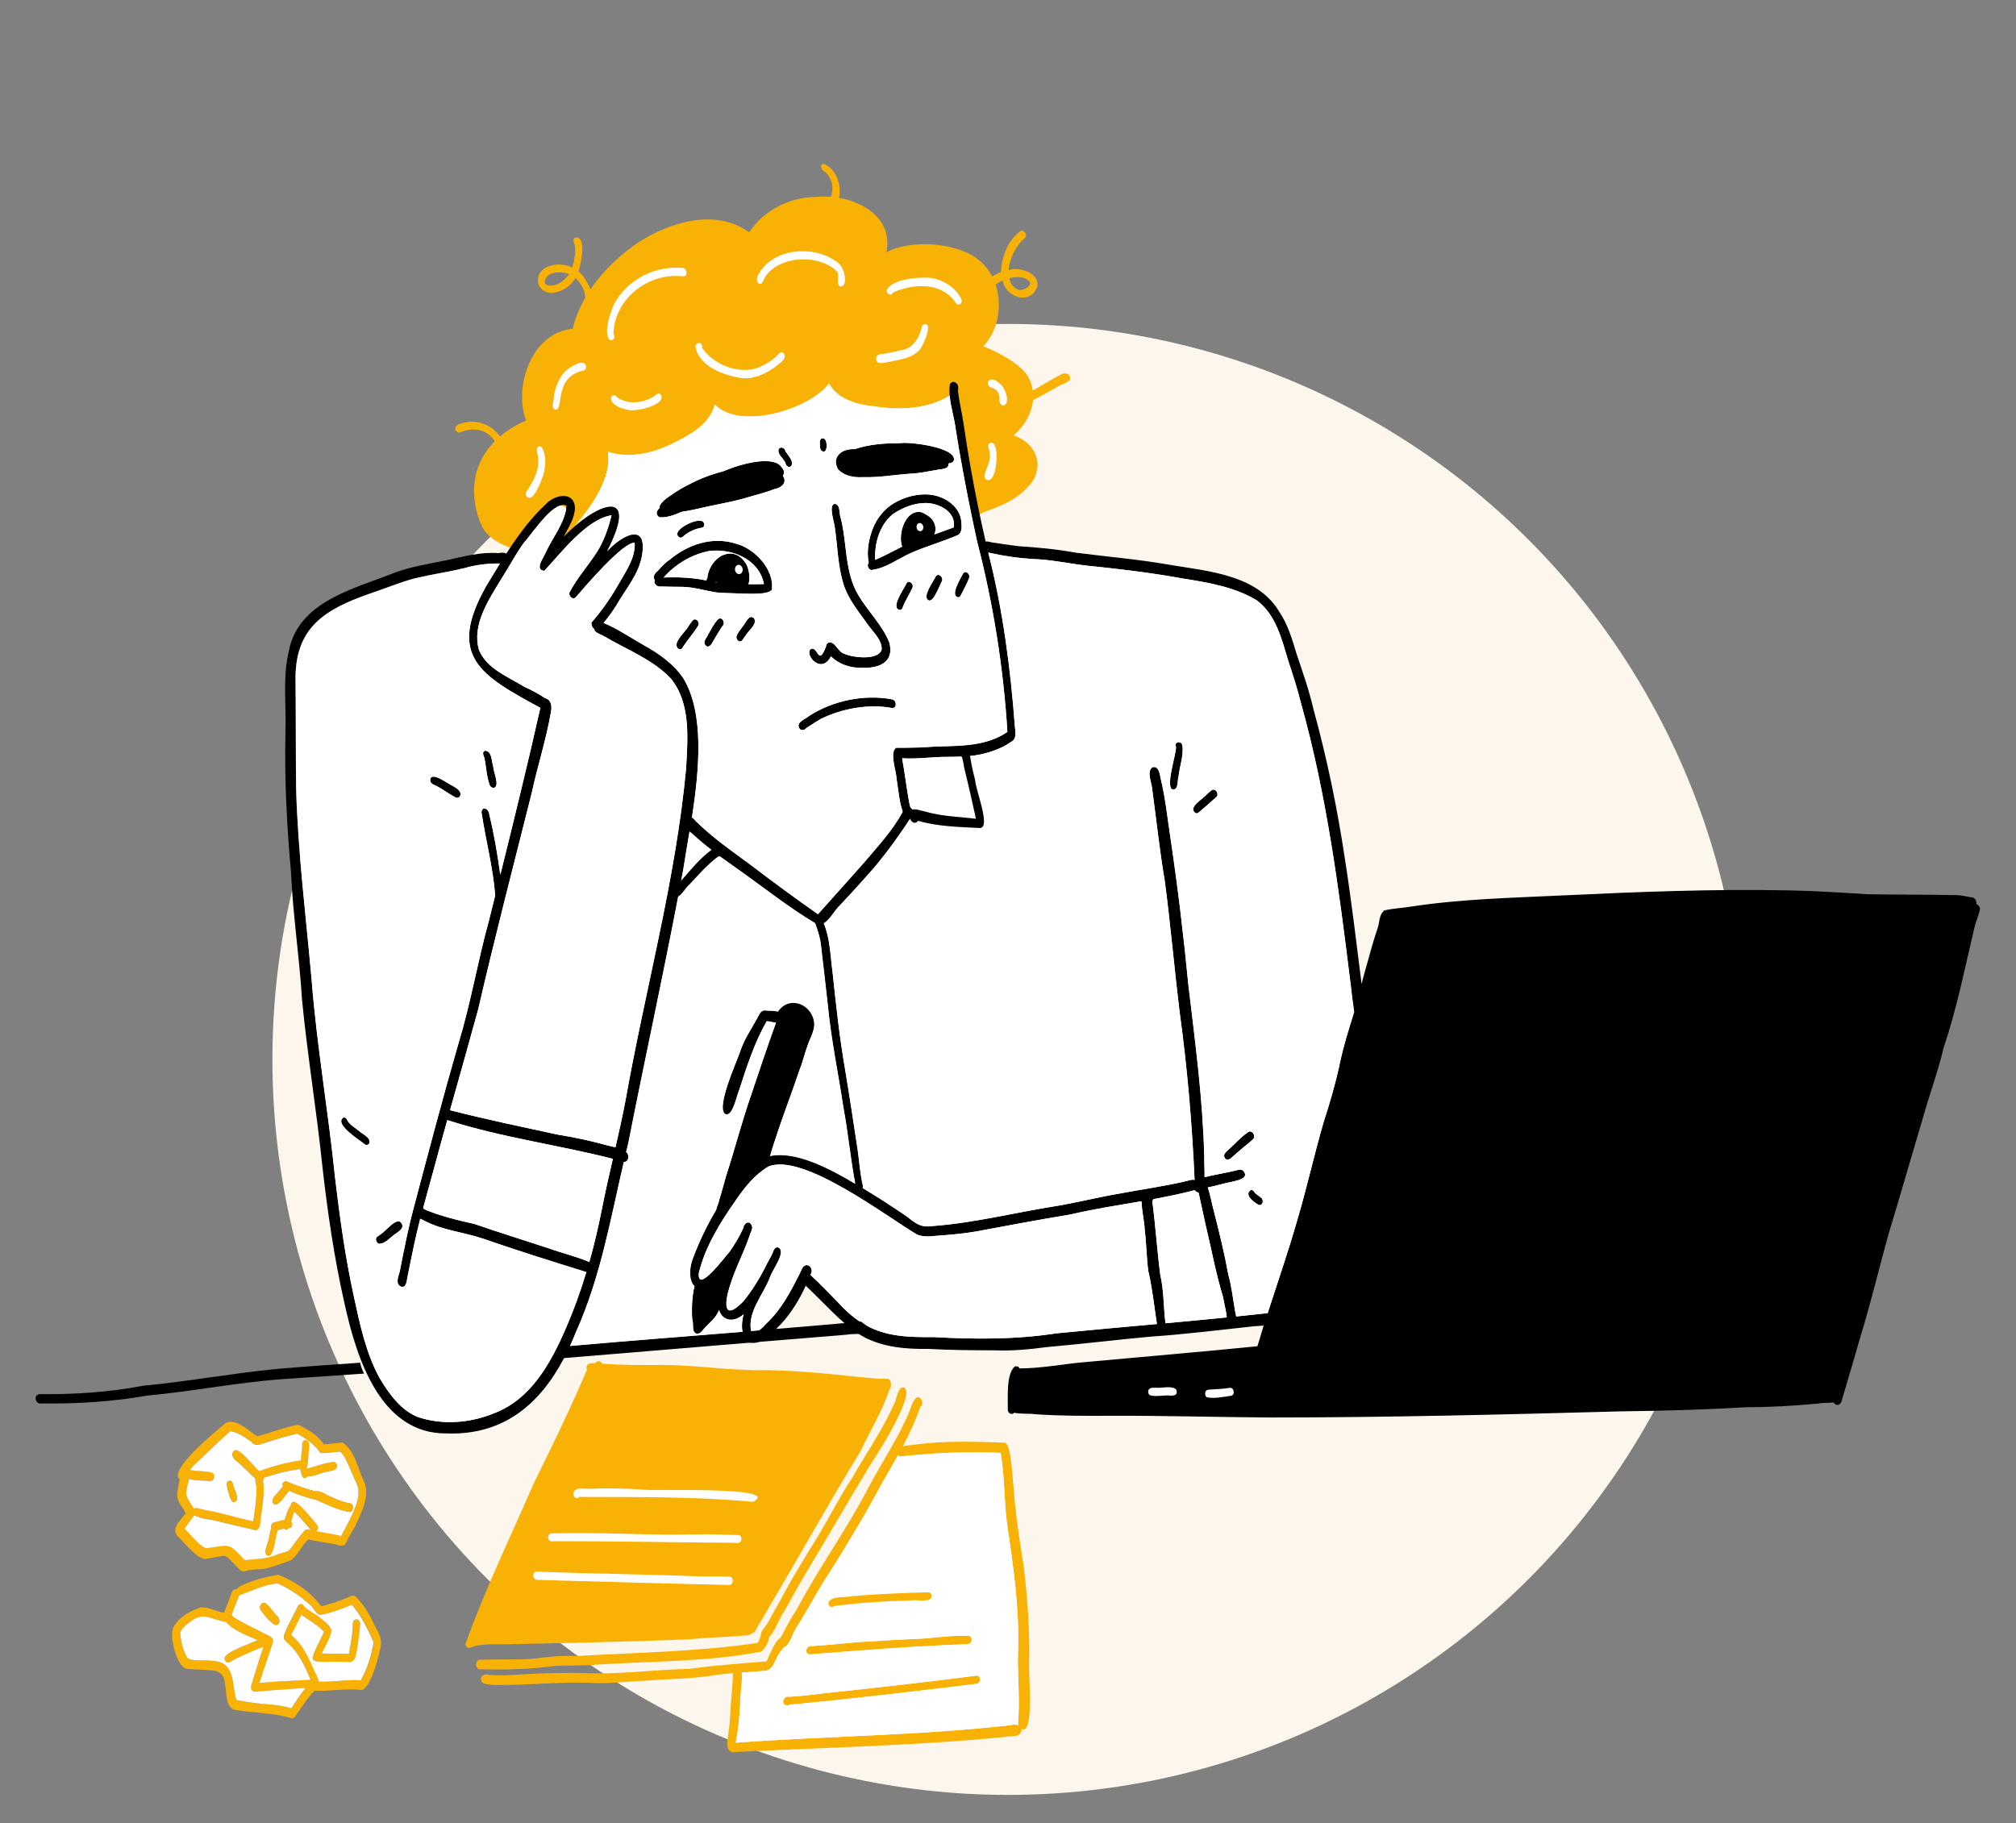
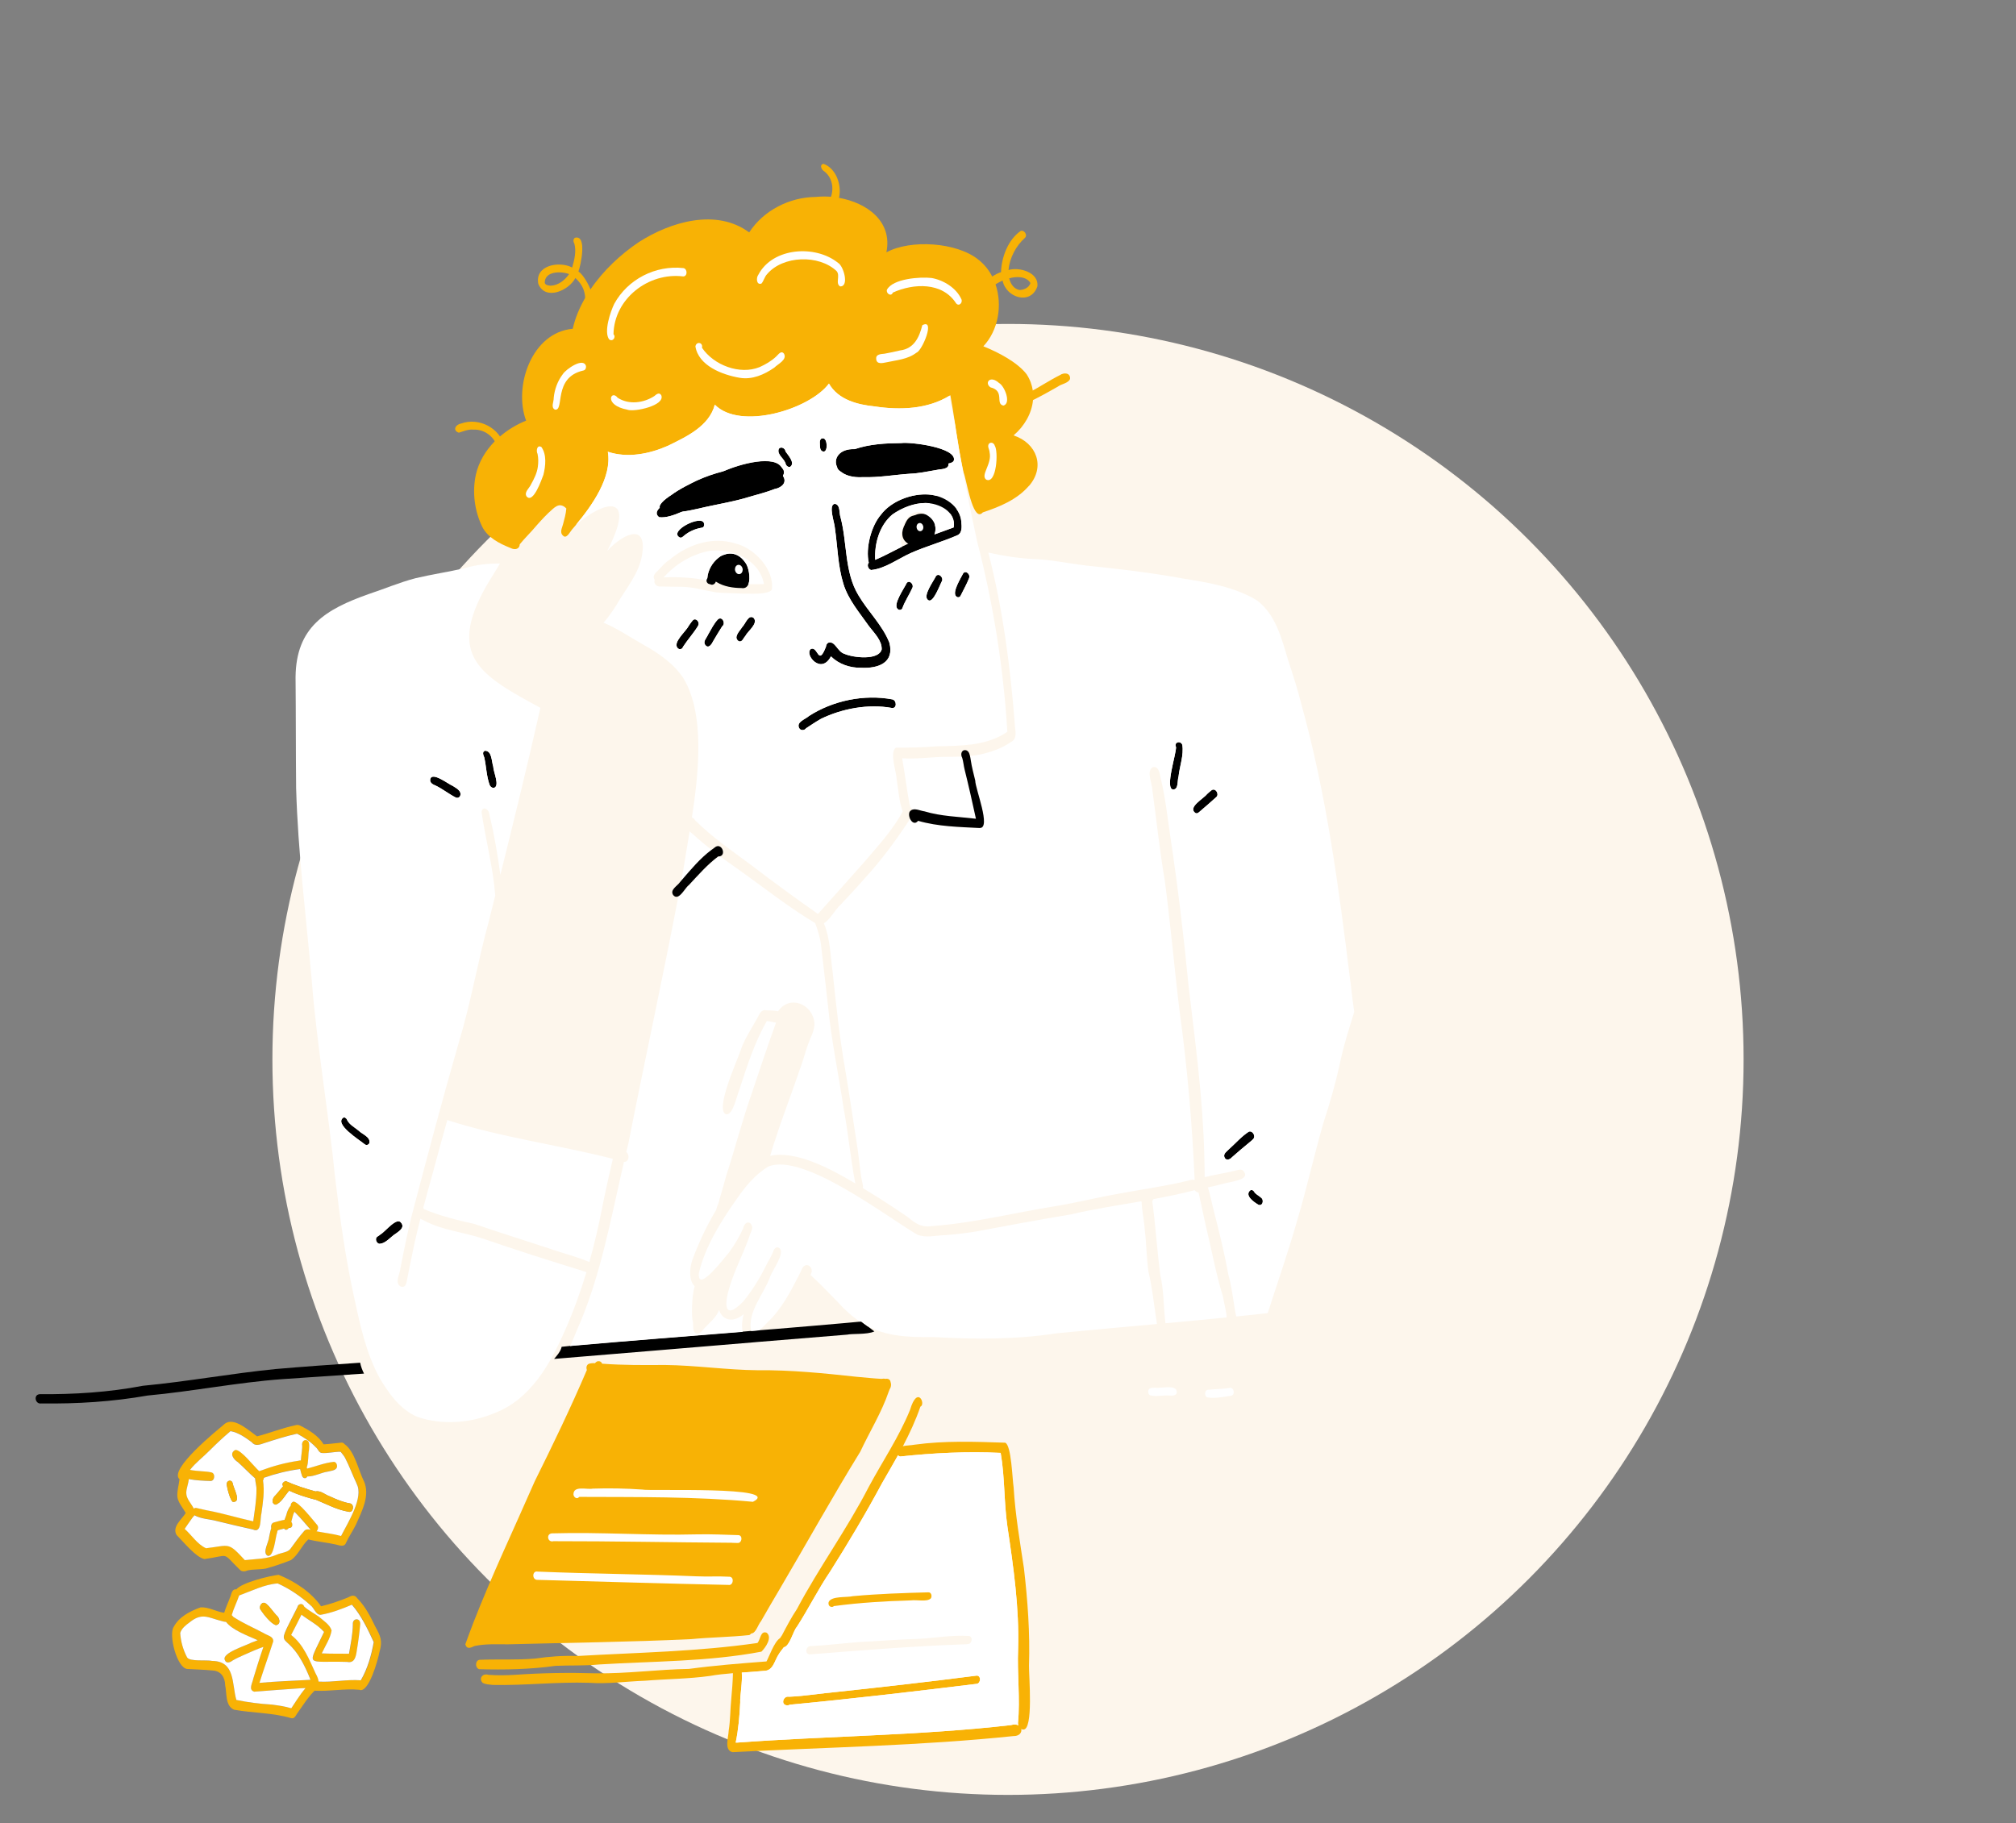
<svg xmlns="http://www.w3.org/2000/svg" id="_圖層_1" viewBox="0 0 283 256">
  <rect x="0" y="0" width="283" height="256" fill="#808080" stroke="none" />
  <defs>
    <style>.cls-1{fill:none;}.cls-2{fill:#fdf6ec;}.cls-3{fill:#fff;}.cls-4{fill:#f8b205;}.cls-5{clip-path:url(#clippath);}</style>
    <clipPath id="clippath">
      <rect class="cls-1" x="5" y="23" width="273" height="223" />
    </clipPath>
  </defs>
  <circle class="cls-2" cx="141.5" cy="148.74" r="103.26" />
  <g class="cls-5">
    <path d="M5.52,195.74c4.87.04,9.74-.26,14.54-1.18,6.24-.59,12.4-1.73,18.63-2.35,3.95-.34,7.91-.62,11.87-.89.1.54.3,1.05.54,1.53-3.84.27-7.67.53-11.51.78-6.33.47-12.56,1.72-18.87,2.3-4.94.87-9.91,1.18-14.93,1.11-.05,0-.09.01-.13.01-.73,0-.95-1.21-.14-1.3h0Z" />
    <path d="M122.74,186.93c-.51.24-1.31.31-2.06.34-.73.03-1.41.03-1.75.11-4.23.34-8.46.69-12.69,1.04,0,0,0,0,0,0-.19.01-.37.03-.56.05h0c-8.82.73-17.65,1.48-26.47,2.2-.48.04-.95.08-1.43.12.4-.46.83-.95,1.01-1.51.02-.06.04-.12.05-.19.4-.04.8-.08,1.2-.13.14-.02.28-.03.43-.05,7.93-.69,15.86-1.31,23.79-1.95.39-.03.78-.06,1.16-.1.37-.03.74-.06,1.12-.09,0,0,0,0,0,0,.8-.06,1.6-.13,2.39-.19,3.24-.27,6.48-.54,9.72-.83.69-.06,1.37-.12,2.06-.19.06,0,.12-.01.18-.02.01.01.03.02.04.03.26.21.52.39.79.59,0,0,0,0,0,0,.12.09.24.17.36.26.22.16.44.34.66.51Z" />
    <path class="cls-4" d="M144.42,68.23c-1.67,1.93-4.09,2.92-6.46,3.71-.15.17-.3.25-.44.25-1.16.02-1.91-5.11-2.25-5.83-.2-.9-.38-1.8-.54-2.7-.04-.23-.08-.45-.12-.68-.42-2.49-.74-5-1.2-7.49-.03.02-.06.04-.09.06-3.09,1.91-6.99,2.06-10.5,1.52-2.44-.24-5.15-.94-6.45-3.21-2.72,3.65-12.47,6.59-16.02,2.96-.79,3.02-3.97,4.49-6.55,5.76-2.61,1.16-5.71,1.78-8.47.85.62,3.55-2.2,7.54-4.48,10.27-.13.16-.27.32-.4.47-.38.37-.81,1.4-1.3,1.13,0,0,0,0,0,0-.1-.06-.21-.17-.32-.37-.16-.46.11-.92.22-1.37.19-.71.39-1.43.45-2.17h0c-.28-.3-.56-.43-.83-.45h0c-.37-.02-.73.2-1.11.55-.81.7-1.54,1.5-2.25,2.3-.75.91-1.62,1.73-2.35,2.63-.02.66-.65.81-1.17.57-.06-.02-.13-.05-.19-.08-1.52-.61-3.13-1.43-3.9-2.94-1.09-2.25-1.43-4.88-.9-7.33.41-1.8,1.38-3.4,2.67-4.7.24-.24.48-.47.74-.68,1.09-.93,2.34-1.68,3.64-2.2-1.8-4.85.81-12.4,6.55-12.9.34-1.52.96-2.99,1.77-4.38.23-.4.48-.79.74-1.18,1.8-2.65,4.27-4.94,6.8-6.63,4.43-2.83,10.85-4.75,15.46-1.34,2.01-3.1,5.68-4.95,9.35-4.98.69-.07,1.42-.08,2.15-.02.37.03.75.08,1.12.15,3.87.69,7.53,3.27,6.64,7.65,3.38-1.84,9.84-1.43,12.88,1,.84.65,1.5,1.47,1.98,2.4.18.35.33.72.46,1.09.99,2.92.4,6.46-1.71,8.7,2.01.81,4.73,2.19,6.07,3.92.48.74.76,1.51.87,2.29.07.45.08.9.03,1.34-.17,1.87-1.21,3.67-2.73,4.96,3.26,1.08,4.5,4.41,2.16,7.1Z" />
    <path class="cls-4" d="M69.86,62.88c-.42-1.52-1.8-2.63-3.4-2.56-.73-.08-1.39.24-2.05.43-.91-.3-.49-1.14.3-1.28,2.54-.92,5.5.63,6.13,3.27.14.73-.8.76-.99.14Z" />
    <path class="cls-4" d="M82.68,42.86c-1.1-.01.29-1.82-1.91-3.83-.91,1.76-4.2,3.23-5.2.84-.54-2.63,2.93-3.27,4.75-2.31.31-1.06.61-2.3.3-3.38-.16-.24-.18-.63.09-.8,1.75-.46.81,3.88.49,4.74.92.54,2.96,4.24,1.46,4.74,0,0,.01,0,.01,0h0ZM77.31,40.11c1.06-.03,2-.79,2.58-1.63-1.16-.43-3.44-.43-3.42,1.24.11.33.55.37.84.39Z" />
    <path class="cls-4" d="M114.72,31.21c-1.28-.78.67-1.56,1.11-2.23,1.31-1.33,1.43-3.71-.1-4.91-.39-.2-.76-.94-.13-1.07,1.75.63,2.56,2.92,2.2,4.67-.23,1.26-1.72,3.51-3.07,3.55h0Z" />
    <path class="cls-4" d="M136.53,42.98c-1.49-1.39,2.73-4.43,3.99-4.77.07-2.11.99-4.55,2.75-5.78.5-.2,1.01.57.62.95-1.29,1.16-2.15,2.81-2.32,4.53,1.51-.46,4.27.33,4.06,2.27-.89,2.71-4.4,1.66-4.89-.79-1.44.66-2.92,1.74-3.62,3.18.03.32-.28.59-.58.4ZM143.21,40.71c.58-.03,1.26-.36,1.43-.95h.02c-.55-.99-2.01-.98-2.99-.68.18.77.68,1.56,1.54,1.64Z" />
    <path class="cls-4" d="M141.45,57.61c-.62-.11-.69-.99-.03-1.13.99-.4,1.97-.84,2.93-1.32,1.51-.77,2.91-1.73,4.43-2.49.57-.4,1.51-.35,1.43.54-.27.62-1.21.68-1.73,1.08-2.14,1.21-4.29,2.44-6.64,3.19-.09.11-.24.16-.38.13h0Z" />
    <path class="cls-4" d="M125.04,194.12c.03.09.05.21.04.33,0,.2-.07.42-.19.59-.04.11-.08.21-.12.3-1.01,2.97-2.68,5.64-4.01,8.48-3.92,6.36-7.54,12.89-11.33,19.32-.87,1.49-1.76,2.97-2.6,4.47-.42.47-.71,1.71-1.38,1.73-.06.08-.15.16-.26.22-2.7.29-5.44.31-8.15.57-8.58.41-17.17.5-25.75.73-1.56,0-3.15-.09-4.69.24-.49.23-1.06.53-1.28-.24.3-.85.62-1.69.94-2.53,0,0,0,0,0,0,.04-.12.09-.25.14-.38,2.61-6.72,5.78-13.37,8.67-19.99,2.56-5.15,5.06-10.34,7.31-15.61-.11-.3-.07-.69.25-.86.28-.1.58-.12.89-.1.09-.11.19-.2.33-.26.36-.08.58.08.68.33,2.93.22,5.87.2,8.81.18,4.36.05,8.67.7,13.02.74,4.65-.05,9.28.42,13.9.92,1.21.1,2.31.23,3.46.29.22-.04.45-.04.66,0,.01,0,.02-.01.04-.02.41,0,.58.23.61.53h0Z" />
-     <path class="cls-4" d="M107,230.06c-.65-.88.59-1.7.92-2.46.57-1.11,1.21-2.17,1.81-3.26,1.64-3.15,3.57-6.14,5.4-9.18,1.54-2.6,2.91-5.3,4.59-7.82-.01.01-.02.03-.03.05,1.91-3.37,4.14-6.53,5.72-10.08.44-.58.62-2.9,1.55-2.48,1.5.96-3.71,9.26-4.61,10.54-3.2,5.27-6.28,10.62-9.47,15.9-.99,1.66-1.89,3.38-2.85,5.05-.69.82-1.79,4.53-3.04,3.73h0Z" />
    <path class="cls-4" d="M129.21,197.47c-.66,1.93-1.52,3.77-2.46,5.57-.23.43-.46.85-.69,1.27-.72,1.3-1.48,2.59-2.22,3.88-2.27,4.23-4.74,8.39-7.29,12.42-1.74,2.57-3.03,5.21-4.69,7.79-.51.54-1,2.73-1.82,2.86-.15.02-.31-.02-.48-.16-.32-.34-.24-.74-.05-1.1.08-.15.17-.29.26-.41.66-1.26,1.32-2.51,2.11-3.7,3.1-5.85,7.04-11.23,10.06-17.11,1.94-3.61,4.26-7.03,5.81-10.84,1.05-3.54,2.24-.77,1.46-.46Z" />
    <path class="cls-4" d="M67.22,234.33c-.58-.21-.5-1.28.15-1.3,0,0,0,0,0,0,2.58-.1,5.16.05,7.74-.17,1.96-.29,3.93-.43,5.91-.36,8.43-.49,16.94-.61,25.31-1.83.42-.45.41-1.77,1.29-1.44.85.65-.17,2.12-.74,2.66-7.47,1.42-15.21,1.33-22.81,1.8-2.03.2-4.06.1-6.09.19-3.56.5-7.17.57-10.75.47h0Z" />
    <path class="cls-4" d="M110.03,231.26c-.23.33-.53.65-.68.93-.63.88-.78,2.4-2.11,2.39-1.03.1-2.08.17-3.12.24-.41.03-.83.06-1.24.09-1.09.09-2.17.2-3.24.39-3.04.42-6.04.42-9.08.67-2.63.09-5.24.48-7.88.29-4.51-.15-9.02.4-13.52.3-.47-.06-.99-.06-1.41-.3h0c-.6-.61.02-1.38.8-1.12,1.25.1,2.51.07,3.76,0,3.78-.27,7.57-.32,11.35-.21,4.36.06,8.7-.55,13.06-.62,3.62-.49,7.25-.77,10.88-1.05.31-.53,1.09-2.79,1.89-3.26.21-.12.41-.12.61.05.34.4.18.81-.08,1.21h0Z" />
    <path class="cls-4" d="M142.36,243.73c-13.14,1.38-26.36,1.58-39.53,2.27-1.23-.28-.56-2.11-.54-3.01.24-1.47.21-2.96.36-4.44.11-1.21.21-2.42.24-3.63,0-.01,0-.02,0-.03-.12-.51.36-1.17.9-.88.2.09.3.4.34.82.12,1.23-.28,3.44-.22,4.16-.09,1.91-.25,3.81-.64,5.68,12.86-.95,25.83-1,38.65-2.47.44-.14.79-.1,1.04.04.22.12.35.31.4.51.1.44-.21.96-.99.99Z" />
    <path class="cls-4" d="M143.64,242.82c-.11,0-.21-.03-.29-.07-.19-.1-.34-.3-.4-.51-.03-.1-.05-.21-.05-.31.33-3.46-.13-6.96.02-10.42.17-5.76-.65-11.49-1.5-17.18-.5-3.43-.35-6.93-.95-10.35-4.71-.23-9.43.01-14.11.51h0c-.13-.03-.23-.09-.3-.17-.25-.28-.23-.81.07-1.06.19-.1.4-.17.61-.22.54-.12,1.12-.11,1.65-.21,4.21-.58,8.48-.42,12.71-.28.88.29,1.01,5.19,1.19,6.26.23,3.83.88,7.6,1.45,11.38.52,4.54.86,9.09.71,13.66-.04,1.31.67,9.14-.83,8.97h0Z" />
    <path class="cls-4" d="M51.05,207.89c-.72-1.48-1.28-4.17-2.69-5.14-.1-.14-.26-.23-.44-.21-.83.08-1.66.2-2.49.24-.76-1.23-2.06-2.01-3.32-2.64-.2-.1-.43-.11-.64-.04-1.77.37-3.61,1.1-5.38,1.56-1.08-.74-3.23-2.79-4.54-1.76-.99.85-7.93,6.41-6.35,7.78-.1.84-.37,1.66-.3,2.51.14.82.77,1.5,1.17,2.23-.55.9-1.96,1.94-1.28,3.09.94.93,2.7,3.14,3.91,3.38,3.73-.53,2.34-1.06,5,1.53.31.28.71.22,1.06.06.85-.18,1.72-.1,2.57-.26,1.19-.33,2.38-.73,3.52-1.19,1.03-.72,1.5-2.05,2.43-2.9,1.27.32,2.58.43,3.85.71.5.12,1.2.42,1.44-.23.4-.88.96-1.67,1.39-2.54.83-1.9,2.05-4.13,1.1-6.18ZM47.89,215.63c-1.13-.31-2.3-.43-3.45-.66.22-.21.31-.61.1-.88-.58-.66-2.62-3.32-3.36-3.29-.28.15-.37.35-.35.56-.27.29-.51.84-.58,1.13-.05.23-.18.55-.29.87-.51.1-1.03.25-1.53.38-.31.1-.41.48-.33.78-.15.44-.24.98-.3,1.23-.03.72-1,2.2-.23,2.65.91.3,1.1-2.62,1.35-3.25.01-.12.05-.22.1-.33.3-.07.58-.16.88-.23.04.06.1.12.17.16.2.06.36-.04.49-.24.22,0,.42-.05.48-.32.06-.19,0-.39-.13-.55.14-.51.25-1.04.38-1.27.01-.05.03-.09.06-.14.09.1.18.19.26.26.71.73,1.35,1.51,2.02,2.27-.33-.09-.68-.12-.93.19-.68.78-1.29,1.63-1.9,2.47-.36.54-1.33.56-1.94.84-1.42.64-2.96.58-4.47.76-2.41-2.6-2.06-2.07-5.45-1.67-1.23-.56-2.01-1.84-3-2.72.38-.56.77-1.12,1.17-1.67.09-.06.15-.15.2-.24.91.52,2.08.53,3.09.8,1.71.42,3.41.83,5.13,1.2,1.25.59.98-1.57,1.18-2.27.2-1.53.46-3.09.22-4.63.09-.12.13-.24.12-.36,1.65-.59,3.35-1.01,5.09-1.23.06.35.17.7.29,1.02.1.21.34.33.55.22.08-.06.14-.12.18-.2.95.04,1.93-.54,2.88-.68.5-.14,1.35-.15,1.28-.86-.02-.23-.18-.51-.45-.51-1.28.14-2.5.64-3.75.95h0c-.02-.06-.03-.12-.05-.18.27-.62.19-2,.31-2.38.02-.49.23-1.45-.52-1.45-.28.04-.44.33-.45.59.09.53-.12,1.47-.16,2.26,0,0,0,.01-.01.01-.13,0-.27.03-.4.06-1.8.26-3.57.75-5.27,1.39-.06.02-.12.04-.17.06-.73-.65-2.57-3.08-3.36-2.98-.89.46-.24,1.33.36,1.71.83.73,1.58,1.56,2.42,2.28.02.51.22,1.12.19,1.59,0,1.49-.26,2.97-.45,4.44-2.12-.47-4.21-1.11-6.34-1.51-.58-.1-1.14-.27-1.71-.38-.12,0-.21.04-.29.11-.37-.74-1.08-1.39-1.06-2.21,0-.63.31-1.3.35-1.94,1,.19,2.03.24,3.05.27.62,0,.72-1.08.12-1.21-.44-.1-.9-.12-1.35-.16-.55-.04-1.1-.09-1.65-.19.79-1.01,1.87-1.8,2.76-2.73.94-.94,1.91-1.85,2.93-2.71,1.13.21,2.09.89,2.99,1.56.47.61,1.14.33,1.75.12,1.51-.5,3.04-.98,4.6-1.32.95.51,1.87,1.09,2.61,1.88.34.25.4.79.88.83.81.05,1.62-.15,2.43-.18.07.01.14.02.21.02.21.28.46.54.62.86.6,1.17,1.05,2.41,1.61,3.59,1.08,1.91-1.26,5.54-2.17,7.35Z" />
    <path class="cls-3" d="M50.06,208.29c-.57-1.19-1.01-2.43-1.61-3.59-.16-.32-.42-.57-.62-.86-.07,0-.14,0-.21-.02-.81.03-1.62.23-2.43.18-.47-.04-.54-.59-.88-.83-.74-.79-1.66-1.38-2.61-1.88-1.56.34-3.08.83-4.6,1.32-.61.21-1.29.49-1.75-.12-.91-.67-1.86-1.35-2.99-1.56-1.02.86-1.99,1.77-2.93,2.71-.9.92-1.97,1.71-2.76,2.73.54.1,1.1.15,1.65.19.45.03.91.06,1.35.16.6.13.5,1.22-.12,1.21-1.02-.03-2.05-.08-3.05-.27-.04.64-.35,1.31-.35,1.94-.01.82.69,1.47,1.06,2.21.07-.07.17-.11.29-.11.57.11,1.14.28,1.71.38,2.14.4,4.22,1.05,6.34,1.51.19-1.47.46-2.95.45-4.44.03-.48-.17-1.08-.19-1.59-.84-.72-1.59-1.55-2.42-2.28-.6-.38-1.25-1.24-.36-1.71.79-.09,2.62,2.33,3.36,2.98.05-.02.11-.04.17-.06,1.7-.64,3.47-1.13,5.27-1.39.13-.04.27-.06.4-.06,0,0,0-.01.01-.01.04-.79.25-1.73.16-2.26,0-.26.17-.55.45-.59.74,0,.54.96.52,1.45-.12.38-.04,1.75-.31,2.38.01.06.03.12.05.18h0c1.25-.32,2.47-.82,3.75-.95.26,0,.43.28.45.51.07.71-.78.72-1.28.86-.94.13-1.93.71-2.88.68-.04.07-.1.14-.18.2-.21.11-.45,0-.55-.22-.11-.32-.22-.67-.29-1.02-1.74.23-3.44.65-5.09,1.23,0,.12-.03.24-.12.36.24,1.54-.01,3.1-.22,4.63-.21.7.07,2.86-1.19,2.27-1.72-.37-3.42-.79-5.13-1.2-1.01-.27-2.17-.28-3.09-.8-.05.1-.11.18-.2.24-.4.55-.79,1.11-1.17,1.67,1,.89,1.77,2.16,3,2.72,3.39-.4,3.04-.93,5.45,1.67,1.51-.18,3.05-.13,4.47-.76.6-.28,1.57-.31,1.94-.84.6-.84,1.22-1.69,1.9-2.47.25-.31.6-.28.93-.19-.67-.76-1.31-1.55-2.02-2.27-.08-.07-.17-.16-.26-.26-.02.04-.05.09-.06.14-.13.23-.24.77-.38,1.27.12.16.18.36.13.55-.06.27-.26.32-.48.32-.13.19-.29.29-.49.24-.07-.05-.12-.1-.17-.16-.29.07-.58.16-.88.23-.05.11-.09.21-.1.33-.25.63-.44,3.55-1.35,3.25-.77-.45.2-1.93.23-2.65.06-.25.15-.79.3-1.23-.08-.29.02-.68.33-.78.51-.14,1.02-.29,1.53-.38.11-.32.25-.63.3-.87.07-.29.3-.84.58-1.13-.02-.21.06-.41.35-.56.74-.03,2.78,2.63,3.36,3.29.21.26.12.66-.1.88,1.15.23,2.32.35,3.45.66.91-1.81,3.25-5.44,2.17-7.35ZM32.67,208.27c.07.63,1.31,2.67.02,2.59-.38-.19-.86-2.09-.87-2.55.07-.52.75-.59.85-.04ZM48.97,212.25c-1.61-.25-3.05-1.04-4.53-1.65-.04-.01-.08-.02-.11-.04-.53-.12-2.53-.67-3.73-1.28-.6.64-1.08,1.68-1.9,1.97-.68-.12-.45-.97-.05-1.29.39-.41.72-.88,1.1-1.3-.19-.26-.13-.51.34-.73h0c1.36.62,2.79,1.08,4.23,1.47,0,0,0,0,.01-.01.7-.15,1.36.51,2.01.71.9.42,1.83.82,2.82.98.62.14.46,1.3-.19,1.18h0Z" />
    <path class="cls-4" d="M48.97,212.25c-1.61-.25-3.05-1.04-4.53-1.65-.04-.01-.08-.02-.11-.04-.53-.12-2.53-.67-3.73-1.28-.6.64-1.08,1.68-1.9,1.97-.68-.12-.45-.97-.05-1.29.39-.41.72-.88,1.1-1.3-.19-.26-.13-.51.34-.73h0c1.36.62,2.79,1.08,4.23,1.47,0,0,.01,0,.01-.01.7-.15,1.36.51,2.01.71.9.42,1.83.82,2.82.98.62.14.46,1.3-.19,1.18h0Z" />
    <path class="cls-4" d="M32.69,210.86c-.38-.19-.86-2.09-.87-2.55.07-.52.75-.59.85-.04.07.63,1.31,2.67.02,2.59Z" />
    <path class="cls-4" d="M52.68,228.37c-.68-1.4-1.37-2.79-2.47-3.91-.44-.63-.83-.47-1.41-.16-1.21.49-2.46.92-3.73,1.22-1.42-2.03-3.7-3.5-5.96-4.42-1.32.15-5.16,1.09-5.94,2.05-.57-.11-.68.58-.82.98-.28.77-.64,1.51-.88,2.3-1.12-.15-2.19-.83-3.31-.76-1.47.53-3.02,1.31-3.78,2.75-.74,1.09.46,5.78,1.91,5.9,1.17.07,2.34.09,3.5.21,1.23.05,1.79.93,1.82,2.08.25,1.14-.02,2.86,1.24,3.43,2.66.48,5.44.41,8.04,1.19.41.1.62-.32.79-.61.79-1.1,1.51-2.29,2.48-3.25,2.08.13,4.17-.33,6.26-.13,1.34.6,2.67-4.31,2.85-5.31.45-1.54.17-2.2-.59-3.56ZM40.89,239.84c-.89-.27-1.81-.4-2.72-.52-1.69-.1-3.34-.31-4.99-.65-.65-2.23-.12-5.44-3.39-5.48-.8-.19-3.2.15-3.54-.52-.55-1.06-.88-2.21-.95-3.4.19-.66.79-1.11,1.32-1.5,1.75-1.42,2.63-.64,4.53-.17.2.06.39.11.58.11.85,1.12,2.92,1.9,4.45,2.57-.4.15-.76.31-.96.37-.68.39-4.14,1.43-3.66,2.41.17.54.75.35,1.08.08.5-.3,1.04-.54,1.58-.78.91-.39,1.81-.83,2.76-1.14-.52,1.48-.97,2.97-1.43,4.47-.09.58-.74,1.55.14,1.82,2.21-.19,4.43-.33,6.64-.49.19,0,.38-.01.56-.02-.82.94-1.62,2.3-1.99,2.82ZM50.67,235.91c-1.98-.15-3.97.3-5.93.18-.02-.29-.16-.67-.43-1.17-.88-1.93-1.68-4.03-3.42-5.37.48-.95,1-1.89,1.45-2.85,1.02.79,2.28,1.42,3.17,2.42-2.41,5.1-2.63,4.03,3.24,4.21,1.04.22,1.23-.74,1.35-1.55.21-1.26.37-2.52.49-3.79.02-.91-1.11-.82-1.04.05-.01,1.39-.31,2.77-.54,4.14-1.27,0-2.54,0-3.82-.05.47-1.05,1.19-2.07,1.38-3.21-.23-.82-1.16-1.38-1.79-1.94-.68-.49-1.45-.87-2.07-1.43-.16-.55-.87-.41-.95.11-3.68,7.31-1.44,1.81,1.85,10.18-2.39.14-4.79.22-7.17.43.62-1.96,1.31-3.88,1.94-5.83.03-.73-.87-.83-1.35-1.16-1.41-.75-2.94-1.4-4.28-2.29-.05-.1-.12-.17-.2-.23.27-.94.73-1.83,1.04-2.76,1.75-.63,3.53-1.55,5.41-1.69,1.7.76,3.24,1.82,4.61,3.07.53.37.7,1.31,1.4,1.34,1.53-.26,3-.83,4.43-1.43,1.31,1.52,2.22,3.43,3.06,5.25-.32,1.86-.85,3.72-1.81,5.36Z" />
    <path class="cls-3" d="M49.42,225.29c-1.43.6-2.9,1.17-4.43,1.43-.7-.03-.88-.97-1.4-1.34-1.37-1.25-2.91-2.31-4.61-3.07-1.89.14-3.66,1.06-5.41,1.69-.31.93-.77,1.81-1.04,2.76.07.06.14.13.2.23,1.34.89,2.87,1.54,4.28,2.29.48.33,1.38.43,1.35,1.16-.63,1.96-1.32,3.87-1.94,5.83,2.38-.22,4.78-.29,7.17-.43-3.29-8.37-5.53-2.87-1.85-10.18.08-.52.79-.65.95-.11.62.57,1.39.94,2.07,1.43.64.56,1.56,1.12,1.79,1.94-.19,1.14-.9,2.16-1.38,3.21,1.27.06,2.54.04,3.82.05.23-1.37.53-2.75.54-4.14-.07-.87,1.06-.96,1.04-.05-.11,1.27-.28,2.54-.49,3.79-.12.81-.3,1.77-1.35,1.55-5.87-.18-5.65.89-3.24-4.21-.89-1.01-2.15-1.63-3.17-2.42-.46.96-.97,1.9-1.45,2.85,1.74,1.34,2.53,3.44,3.42,5.37.28.5.41.88.43,1.17,1.96.12,3.96-.33,5.93-.18.95-1.64,1.48-3.5,1.81-5.36-.84-1.83-1.75-3.73-3.06-5.25ZM38.73,228.16c-.71-.2-1.74-1.54-2.16-2.17-.28-.47.24-1.26.76-.85.58.45.96,1.1,1.45,1.62.47.34.72,1.3-.05,1.4Z" />
    <path class="cls-3" d="M42.88,237.02c-.82.94-1.62,2.3-1.99,2.82-.88-.27-1.81-.4-2.72-.52-1.69-.1-3.34-.31-4.99-.65-.65-2.23-.12-5.44-3.39-5.48-.8-.19-3.2.15-3.54-.52-.55-1.06-.88-2.21-.95-3.4.19-.66.79-1.11,1.32-1.5,1.75-1.42,2.63-.64,4.53-.17.2.06.39.11.58.11.85,1.12,2.92,1.9,4.45,2.57-.4.15-.76.31-.96.37-.68.39-4.14,1.43-3.66,2.41.17.54.75.35,1.08.08.5-.3,1.04-.54,1.58-.78.91-.39,1.81-.83,2.76-1.14-.52,1.48-.97,2.97-1.43,4.47-.09.58-.74,1.55.14,1.82,2.21-.19,4.43-.33,6.64-.49.19,0,.38-.01.56-.02Z" />
    <path class="cls-4" d="M38.73,228.16c-.71-.2-1.74-1.54-2.16-2.17-.28-.47.24-1.26.76-.85.58.45.96,1.1,1.45,1.62.47.34.72,1.3-.05,1.4Z" />
    <path class="cls-4" d="M137.09,236.41c-8.74,1.07-17.48,2.1-26.25,2.93-.12.1-.29.08-.43.08-.85-.13-.43-1.36.34-1.2,2.26-.09,4.49-.48,6.74-.68,6.56-.7,13.11-1.45,19.65-2.29.62.05.53,1.09-.04,1.16Z" />
-     <path class="cls-4" d="M136.01,230.79c-.21.06-.44.07-.66.07-7.26.26-14.52.85-21.74,1.42h.02c-.73-.1-.48-1.22.21-1.17,2.25-.12,4.49-.39,6.74-.57,2.82-.15,5.62-.37,8.4-.45,2.36-.13,4.71-.56,7.08-.4.5.13.42.97-.05,1.1Z" />
    <path class="cls-3" d="M142.92,231.51c.17-5.76-.65-11.49-1.5-17.18-.5-3.43-.35-6.93-.95-10.35-4.71-.23-9.43.01-14.11.51h0c-.13-.03-.23-.09-.3-.17-.72,1.3-1.48,2.59-2.22,3.88-2.27,4.23-4.74,8.39-7.29,12.42-1.74,2.57-3.03,5.21-4.69,7.79-.51.54-1,2.73-1.82,2.86-.23.33-.53.65-.68.93-.63.88-.78,2.4-2.11,2.39-1.03.1-2.08.17-3.12.24.12,1.23-.28,3.44-.22,4.16-.09,1.91-.25,3.81-.64,5.68,12.86-.95,25.83-1,38.64-2.47.44-.14.79-.1,1.04.04-.03-.1-.05-.21-.05-.31.33-3.46-.13-6.96.02-10.42h0ZM116.32,224.91c.41-.85,2.51-.59,3.38-.8,3.52-.33,7.05-.44,10.58-.54.44-.04.58.55.36.86-.52.52-2.02.15-2.77.27-3.62.1-7.25.32-10.83.8-.1.11-.25.15-.39.1-.31-.05-.42-.42-.32-.69ZM113.84,231.11c2.25-.12,4.49-.39,6.74-.57,2.82-.14,5.62-.37,8.4-.45,2.36-.13,4.71-.56,7.08-.4.5.13.42.97-.05,1.1-.21.06-.44.07-.66.07-7.26.26-14.52.85-21.74,1.42h.02c-.73-.1-.48-1.22.21-1.17ZM137.09,236.41c-8.74,1.07-17.48,2.1-26.25,2.93-.12.1-.29.08-.43.08-.85-.13-.43-1.36.34-1.2,2.26-.09,4.49-.48,6.74-.68,6.56-.7,13.11-1.45,19.65-2.29.62.05.53,1.09-.04,1.16Z" />
    <path class="cls-4" d="M130.65,224.42c-.52.52-2.02.15-2.77.27-3.62.1-7.25.32-10.83.8-.1.11-.25.15-.39.1-.31-.05-.42-.42-.32-.69.41-.85,2.51-.59,3.38-.8,3.52-.33,7.05-.44,10.58-.54.44-.04.58.55.36.86Z" />
    <path d="M125.16,99.39c-3.28-.59-6.94.09-9.91,1.53-.72.41-1.41.88-2.1,1.33-.23.33-.78.35-.97-.04-.43-.86.9-1.23,1.39-1.69,3.37-2.17,7.75-3.07,11.69-2.33.64.13.68,1.35-.1,1.2Z" />
    <path d="M120.88,93.75c-1.56.03-3.12-.5-4.24-1.6-1.39,2.64-3.73-.26-2.85-1.01,1.06-.55,1.04,2.55,2.16-.35.02-.22.12-.47.35-.56.95-.28,1.24,1.28,2.25,1.57,1.17.53,4.8.97,5.22-.63.04-1.25-1.05-2.29-1.76-3.22-1.34-1.91-2.93-3.74-3.62-5.99-.78-2.54-.81-5.22-1.19-7.83-.03-.73-.97-3.22-.03-3.4.83.1.6,1.29.82,1.88.96,3.6.53,7.68,2.51,10.95,1.35,2.3,3.37,4.18,4.35,6.67.74,2.83-1.58,3.64-3.96,3.52Z" />
-     <path d="M103.27,76.32c-3.29-1.03-6.7.12-9.27,2.28-.7.43-1.19,1.08-1.76,1.65-.35.28-.64.76-.33,1.17-.2.55.34,1.02.87.93,1,.03,2,.04,3.06.05,1.6.04,3.15.53,4.72.78,1.15.12,2.31.08,3.47.17,1-.02,3.7.22,4.32-.53.42-2.82-2.44-5.86-5.08-6.49ZM107.17,82c-.7.03-1.41.03-2.12.02-.56-.01-1.13-.04-1.7-.07-.71-.04-1.42-.1-2.12-.15-.21-.02-.42-.03-.62-.05-.05,0-.1,0-.15-.01-.16-.01-.32-.02-.48-.04-.27-.07-.54-.14-.81-.19-1.98-.42-3.99-.5-6.01-.42,1.62-1.85,3.93-3.24,6.35-3.71,3.23-.43,7.06,1.15,7.73,4.62-.02,0-.04,0-.07.01Z" />
    <path d="M134.95,73.27c-.2-2.27-2.46-3.68-4.58-3.84-2.36-.18-5.28.91-6.72,2.84-1.37,1.59-2.17,4.7-1.7,6.74-.04.05-.08.1-.1.16-.12.34.09.76.43.86,1.99-.2,3.75-1.57,5.56-2.38,2.15-.96,4.45-1.58,6.61-2.53.64-.35.55-1.23.49-1.85ZM133.87,74.05c-.9.33-1.79.66-2.69.98-.57.2-1.14.39-1.72.57-.21.06-.42.13-.63.19-.36.13-.72.27-1.07.42-.04.02-.09.04-.14.06-.05.02-.1.04-.15.07-.28.13-.56.26-.83.4-1.26.62-2.5,1.32-3.79,1.86-.11-2.32.6-4.84,2.43-6.38,1.34-.92,2.97-1.59,4.61-1.6,1.89,0,4.36,1.21,3.98,3.43Z" />
    <path d="M102.05,77.87c1.15-.31,2.32,1.41,2.1,2.57-.13.67-.73,1.16-2.08.95-1.22-.41-2.15-2.23-.75-3,.23-.29.48-.45.73-.52h0Z" />
    <path d="M129.79,73.68c.14.65.02,1.39-.33,1.92-.32.49-.83.8-1.51.68-.07-.02-.13-.04-.19-.07-.05-.02-.1-.05-.14-.07-.77-.46-.89-1.63-.57-2.54.23-.65.68-1.18,1.29-1.22.2-.01.43.03.66.13.42.25.67.68.78,1.17h0Z" />
    <path d="M103.92,79.36c-.33-.74-.99-1.35-1.77-1.48-.04,0-.07,0-.11,0-.18,0-.35.02-.52.07h0c-.25.08-.47.21-.67.39h0c-.42.38-.7.96-.74,1.51-.06.81.44,1.52,1.11,1.95.34.23.73.38,1.11.44.4.05.74-.07,1.01-.29.42-.34.69-.91.78-1.43,0-.03,0-.05,0-.08v-.06c0-.34-.08-.7-.23-1.02h0ZM102.83,80.56s0,.01,0,.02c-.14.11-.31.19-.49.22.08-.09.13-.2.15-.33.03-.24-.04-.51-.14-.7-.02-.03-.04-.07-.06-.1.42-.02.59.54.54.89Z" />
    <path d="M129.91,72.2s0,0,0,0c-.54-.15-1.08-.07-1.56.17-.53.26-.99.71-1.29,1.22-.57.96-.61,2.14.43,2.74.05.02.09.05.14.07.17.08.35.15.57.2,1.45.3,2.6-.52,2.98-1.58.36-.98.05-2.16-1.27-2.82ZM128.28,74.22c-.03.13-.03.26,0,.39,0,0,0,0,0,.01.05.29.23.55.49.68-.14.06-.29.1-.44.11-.7.01-.41-.92-.05-1.2Z" />
-     <path d="M131.05,73.79c-.03.49-.61.58-.91.25-.12-.1-.24-.23-.35-.36-.19-.23-.39-.47-.67-.54-1.18.07-1.4,1.66-1.61,2.58.07.13.11.27.12.42,0,.04,0,.09,0,.13s0,.09,0,.14c-.06.54-.46.94-.97.32,0-.01-.02-.03-.03-.04-.6-1.69.46-5.26,2.73-4.78.19.07.38.17.56.29.56.38,1.04.97,1.14,1.58Z" />
+     <path d="M131.05,73.79s0,.09,0,.14c-.06.54-.46.94-.97.32,0-.01-.02-.03-.03-.04-.6-1.69.46-5.26,2.73-4.78.19.07.38.17.56.29.56.38,1.04.97,1.14,1.58Z" />
    <path d="M104.65,79.03c-.89-1.34-2.09-1.54-3.12-1.1h0c-.23.1-.46.23-.67.39h0c-.85.64-1.48,1.71-1.57,2.86-.09.09-.12.2-.12.31,0,.26.22.53.5.52.29.21.67.02.79-.29,0-.02.01-.05.02-.07.04.03.08.06.13.08,1.02.63,2.28.82,3.46.83.52.09.83-.15.99-.55.35-.86.01-2.45-.4-2.99ZM103.19,79.73c.34.14.59.42.66.86.02.09.02.18.02.29-.35-.11-.7-.22-1.05-.33-.11-.03-.23-.06-.34-.09-.3-.08-.6-.14-.91-.18-.21-.02-.42-.03-.63-.01.53-.57,1.56-.82,2.24-.54Z" />
    <path d="M98.02,87.82c-.63,1.05-1.47,1.96-2.14,2.99-.09.35-.52.45-.76.17-.71-.8,1.17-2.32,1.55-3.1.2-.28.38-.57.62-.82.42-.37.98.33.72.74Z" />
    <path d="M101.4,87.9c-.43.69-.86,1.37-1.26,2.07-.21.43-.66,1.18-1.13.59-.38-.49.19-.98.37-1.43.45-.75.81-1.57,1.43-2.2.58-.42,1.08.57.6.98Z" />
    <path d="M104.62,89.31c-.25.23-.36.71-.74.75-.29,0-.54-.36-.5-.64.1-.54.55-.96.84-1.42.43-.41.85-1.82,1.59-1.23.65.79-.84,1.83-1.19,2.53Z" />
    <path d="M128.07,82.55c-.43.96-1.04,1.84-1.39,2.82-.09.27-.45.34-.65.15-.77-.59.92-2.94,1.26-3.68.41-.47,1.04.25.78.7Z" />
    <path d="M132.24,81.56c-.29.5-1.24,3.19-1.93,2.7-.88-.52.76-2.68,1.08-3.38.4-.48,1.06.2.85.68Z" />
    <path d="M136.05,81.14c-.33.86-.8,1.66-1.2,2.49-.1.24-.41.3-.6.12-.68-.54.65-2.62.97-3.27.39-.46,1.02.2.82.66Z" />
    <path d="M98.56,74.08c-.91.15-1.77.5-2.49,1.09-.19.16-.41.41-.67.28-1.6-.9,3.15-3.27,3.43-1.96.06.22,0,.55-.27.6Z" />
    <path d="M109.94,66.7h0c-.07.12-.18.21-.33.27-3.06,1.29-6.33,2.01-9.49,3-1.24.31-2.82,1.2-4.35,1.86-1.19.52-2.34.91-3.25.78-.57-.44-.32-.93.1-1.33.25-.25.56-.46.78-.62-.05-.33.29-.73.81-1.13,0,0,0,0,.01,0,1.09-.86,2.95-1.74,3.56-2.04,1.23-.57,2.5-1,3.8-1.33h0c.62-.16,1.25-.3,1.88-.42,1.26-.23,3.56-.85,4.7-.35.54.03,1.23-.09,1.64.31.05.05.09.1.13.17.18.26.18.6.02.84Z" />
    <path d="M133.91,64.58c-.04.27-.34.42-.77.5-1.01.18-2.72-.02-3.33.15-3.7.4-7.38,1.34-11.12,1.22-.29-.07-.51-.16-.69-.26-.3-.17-.45-.38-.48-.6-.07-.54.6-1.15,1.51-1.41-.31-.38-.15-.88.38-.92.19-.07.38-.14.57-.21,2.09-.71,4.33-.83,6.53-.85,1.31-.18,7.66.61,7.4,2.37Z" />
    <path d="M108.84,68.62c-1.15.45-2.35.77-3.55,1.11-2.36.74-4.81,1.09-7.21,1.67-.76.16-1.53.35-2.31.43-.44.05-.88.06-1.32,0-.23-.1-.39-.37-.36-.62.13-.65,1.01-.59,1.51-.79,1.85-.45,3.72-.87,5.58-1.29,2.3-.45,4.52-1.18,6.81-1.64.21-.24.45-.44.65-.69-3.65-.98-12.44,2.05-15.19,4.68-.25.43-.75.19-.85-.18-.03-.1-.02-.21.02-.32.29-.54.81-.92,1.29-1.26.09-.06.18-.12.27-.17,1.98-1.26,4.17-2.2,6.41-2.86.22-.15.55-.33.96-.51h0c2.35-1.06,7.26-2.37,8.22-.46.14.27.19.6.15,1.01h0s0,.07-.01.11c.62.92-.2,1.62-1.08,1.81Z" />
    <path d="M133.03,65.56c-.43.37-1.09.29-1.62.43-1.22.21-2.43.47-3.68.52-2.19.15-4.37.55-6.57.48-1.51.09-2.55-.27-3.16-.8-.21-.18-.37-.39-.48-.6-.6-1.17.3-2.63,2.46-2.53.31.01.64.06,1,.14.59.05,1.16,1.01.39,1.22-2.7-1.03-4.84,1.36-.75,1.39,3.83-.02,7.68-.43,11.44-1.11.35-.56.98-.12,1.07.38.03.17,0,.34-.12.48Z" />
    <path d="M110.95,65.53c-.25.11-.54-.09-.64-.33-.14-.8-1.27-1.32-1-2.15.26-.45.93-.11.95.33.35.51,1.39,1.61.68,2.14Z" />
    <path d="M115.58,63.4c-.52-.08-.47-.7-.49-1.11-.04-.31.03-.79.44-.75.64-.01.72,1.94.05,1.86Z" />
    <path d="M55.62,173.16c-.78.46-1.46,1.47-2.4,1.47-.43-.12-.63-.82-.19-1.04.16-.08.31-.22.4-.29.66-.36,2.3-2.53,2.9-1.6.5.63-.24,1.12-.7,1.46Z" />
    <path d="M64.61,111.71c-.09.27-.38.37-.62.27-.97-.49-1.83-1.19-2.81-1.67-.41-.16-.9-.4-.78-.93.29-1.06,2.54.72,3.15.96.47.31,1.27.68,1.06,1.37Z" />
    <path d="M69.37,110.61c-.26.06-.54-.14-.63-.38-.46-1.25-.47-2.6-.76-3.88-.12-.3-.34-.78.09-.94,1-.02.93,1.52,1.17,2.22,0,.7.95,2.69.13,2.98Z" />
    <path d="M51.86,160.47c-.1.26-.4.36-.63.21-.68-.58-4.49-2.92-2.97-3.8.22-.01.42.18.48.38.34.67,1.08,1.03,1.63,1.5.5.5,1.66.86,1.49,1.71Z" />
    <path d="M175.96,159.88c-.16.19-.36.34-.55.5-.84.67-1.64,1.38-2.45,2.08-.3.37-.92.55-1.09-.04-.14-.48.38-.77.66-1.08.92-.82,1.74-1.78,2.77-2.45.52-.21.99.58.66.99Z" />
    <path d="M176.58,169.1c-.6-.36-1.9-1.27-1.07-1.98.29-.14.52.09.62.32.25.28.6.45.88.7.5.34.21,1.33-.43.97Z" />
    <path d="M165.44,109.03c-.2.55.04,1.85-.79,1.81-1.14-.17.46-4.92.44-5.95-.34-.69.64-.97.88-.31.23,1.46-.38,2.98-.53,4.45Z" />
    <path d="M170.76,111.89c-.74.67-1.49,1.32-2.24,1.96-.21.18-.45.47-.75.27-1.05-.8,1.2-2,1.67-2.63.22-.19.43-.4.67-.57.54-.31,1.06.57.65.97Z" />
-     <path d="M277.45,126.87s-.01,0-.02,0c.04-.23-.03-.5-.2-.67-.13-.14-.32-.23-.52-.22-.65-.1-1.3-.28-1.97-.3-4.2-.1-8.4-.05-12.6-.13-3.68-.23-7.36-.48-11.05-.54-10.61-.22-21.24.21-31.84.71-7.05.34-14.15.49-21.14,1.56-1.26.21-2.58.25-3.82.55-.1.07-.16.16-.19.26-.03.02-.06.04-.09.07-.42.62-.37,1.47-.63,2.18-.58,1.71-1.06,3.45-1.53,5.18-.27.87-.49,1.75-.71,2.63-.74-5.82-1.42-11.65-2.33-17.45-1.06-7.12-2.52-14.18-4.43-21.13-.6-2.61-1.49-5.14-2.34-7.67-.64-2.1-1.25-4.25-2.5-6.08-3.14-5.16-9.99-5.62-15.39-6.53-4.36-.77-8.78-1.13-13.17-1.7-2.62-.48-5.28-.73-7.93-.9-1.28-.15-2.56-.35-3.83-.54-.29-.09-.6-.14-.86-.13-.29-1.26-.57-2.53-.84-3.81-.89-4.24-1.65-8.53-2.27-12.81-.23-1.5-.59-2.98-.77-4.48.06-.44.11-.94-.34-1.21-.3-.18-.68-.07-.8.27-.07.53-.07,1.06-.02,1.59.14,1.61.68,3.22.86,4.82.14.87.28,1.74.43,2.61.04.23.08.45.12.68.71,4.13,1.53,8.24,2.43,12.34,2.27,8.75,3.7,17.73,4.26,26.75-2.91,2-6.55,1.97-9.93,2.04-1.89.16-3.81.2-5.69.19-.97.65.05,3.35.07,4.41.25,1.5.35,3.07.83,4.51,0,.02.02.03.03.05-1.4,2.65-3.51,4.86-5.43,7.15-2.16,2.41-4.3,4.85-6.47,7.25-3.16-2.22-6.28-4.5-9.35-6.85-2.7-1.99-5.46-3.9-7.85-6.26-.16-.22-.32-.37-.49-.45,1.05-6.82,1.74-14.59-1.17-19.5-1.37-2.06-3.43-3.51-5.57-4.7-1.87-1.06-3.68-2.31-5.67-3.14.75-.82,1.51-1.99,1.73-2.34,1.31-2.32,3.26-4.48,3.68-7.17.79-4.83-3-2.68-4.9-.54,4.17-8.12-.19-7.25-4.39-3.68-.58.49-1.15,1.03-1.7,1.6h-.01s0,0,0,0c.66-1.3,1.56-2.6,1.57-4.1-.16-2.37-2.92-1.76-4.06-.47-1.97,1.82-3.59,3.95-5.07,6.19-.17.25-.33.51-.5.76-.26-.13-.62-.18-1.08-.06-2.52-.2-4.92.48-7.36,1-2.49.53-5.03.89-7.41,1.81-5.65,2.24-13.33,4-14.68,10.92-.91,3.8-.33,7.76-.48,11.64-.14,6.52.2,13.01.79,19.49.26,5.97,1.18,11.88,1.54,17.83.76,7.83,2.05,15.59,2.86,23.42.73,6.47,1.67,12.91,3.11,19.26,1.66,7.52,4.97,18.31,14.32,18.22,8.06.29,13.13-4.2,16.47-10.54.29-.56.57-1.13.84-1.71.31-.67.6-1.37.88-2.07,3.4-7.57,4.81-15.75,6.68-23.79.68.03.84-.93.37-1.35-.01-.01-.03-.02-.05-.03.1-.41.2-.82.3-1.22,2.27-11.56,4.8-23.08,7.01-34.65.14-.73.28-1.47.42-2.2.1-.5.19-1.01.28-1.51.25-1.62.57-3.45.89-5.4.13.13.29.27.47.4.84.78,1.71,1.51,2.61,2.19.4.31.8.61,1.21.9,1.1.8,2.22,1.57,3.34,2.38,3.29,2.37,6.5,4.89,9.99,6.97.36.97.68,1.95.81,2.98.34,2.93.69,5.87,1.01,8.81,0,0,0,.02,0,.03,0,0,0,0,0,0,.47,4.71,1.45,9.34,2.15,14.02.67,3.57.99,7.19,1.67,10.75-3.72-2.23-8.41-4.63-11.95-3.89,0-.02.01-.05.02-.07.21-.69.4-1.39.65-2.07,1.07-3.39,2.39-6.7,3.51-10.07.46-1.14.72-2.35,1.15-3.49.33-.93.9-1.86.88-2.87-.17-2.72-3.48-4.11-5.11-1.71-.58-.17-1.37-.09-1.89-.17-.61.04-.8.77-1.08,1.22-.81,1.49-1.79,2.88-2.31,4.51-.44,1.32-3.66,8.37-2,8.9.97.12,1.47-2.59,1.81-3.34,1.08-3.33,2.15-6.71,3.89-9.76.35.02.85.17,1.3.22-1.26,3.47-2.42,6.99-3.6,10.49-1.25,3.62-2.2,7.33-3.39,10.99-.33,1.13-.61,2.26-.97,3.38-.05.43-.36.96-.44,1.43-1.41,2.34-2.54,4.83-3.34,7-.39,1.12-.55,2.89.31,3.72-.44,1.46-.44,4.5-.25,4.97.11.56-.15,1.46.55,1.69.55.06.86-.57,1.2-.9.61-.65,1.32-1.21,1.74-2.01.06-.09.12-.24.2-.42.47,1.57,2.1,1.79,3.44.59-.19.73-.31,1.67-.14,2.49.13.59.42,1.12.96,1.44.16.04.31.06.46.06h0c.19,0,.38,0,.56-.05,0,0,0,0,0,0,1.04-.2,1.91-1.04,2.69-1.84.24-.24.47-.48.69-.7,1.47-1.58,2.63-3.46,3.53-5.44.05.04.1.09.15.14.75.69,1.45,1.43,2.18,2.14,1.03,1.02,2.06,2.08,3.17,3.02.64.55,1.32,1.07,2.03,1.52.21.13.43.27.66.39,2.77,1.46,5.94,1.7,9.04,1.66,3.08.18,6.17.19,9.26.2,2.48.1,4.94-.13,7.39-.46,4.85-.42,9.68-1.02,14.53-1.46,4.86-.33,9.69-.94,14.54-1.46.44-.03.89-.06,1.33-.09-.08.27-.17.54-.25.82-.19.7-.41,1.39-.63,2.08-8.04.8-16.09,1.48-24.14,2.22-3.09.26-6.16.89-9.26.89-.08-.23-.27-.34-.65-.27-1.26,1.08-.94,4.49-.99,6.09.02.32.3.61.63.57.12-.04.21-.1.29-.17.83.22,2.24.08,2.87.21,3.51.24,7.03.24,10.55.22,7.48-.03,14.95.19,22.43.24,16.43,0,32.84-.41,49.27-.86,5.79-.07,11.57-.22,17.35-.57,3.48-.01,6.96-.2,10.43-.53.57-.14,1.4-.05,2.1-.16.13.24.46.45.73.32.47-.23.46-.83.62-1.26.82-2.75,1.63-5.51,2.42-8.27,1.42-4.63,2.55-9.32,3.83-14,0,0,0,0,0,0,0,0,0-.01,0-.02,1.72-5.67,3.36-11.39,5.05-17.08.9-3.17,2.06-6.29,2.81-9.51,1.86-5.5,2.99-11.26,4.33-16.9.2-.86.59-1.67.77-2.52,0-.32-.24-.65-.55-.73ZM79.31,186.74c-2.09,4.76-4.83,9.74-9.97,11.67-3.34,1.39-7.27,1.7-10.73.52-2.4-1-4.01-3.26-5.31-5.42-1.97-3.6-2.81-7.68-3.67-11.66-1.19-5.46-1.95-11.01-2.61-16.56-.94-9.25-2.55-18.42-3.28-27.69-.79-8.94-1.93-17.96-2.19-26.96-.05-5.19-.02-10.38-.08-15.58.07-7.06,4.22-9.52,10.28-11.67,2.19-.72,4.32-1.64,6.56-2.22,2.28-.54,4.61-.88,6.89-1.41,1.63-.48,3.29-.67,4.97-.65-.65,1.05-1.28,2.11-1.92,3.15-5.61,9.89-.77,12.58,7.59,17.11-1.76,7.84-3.69,15.65-5.62,23.45-.38-2.85-.87-5.7-1.55-8.5-.03-.72-1-1.27-1.09-.3.58,3.91,1.63,7.75,1.92,11.7-.29,1.17-.58,2.33-.87,3.5-1.58,5.67-2.53,11.49-4.24,17.12-2.23,7.71-4.27,15.48-6.33,23.24-.75,2.82-1.32,5.68-1.88,8.53-.06.81-.88,2,.07,2.52.84.24.82-.85.96-1.44.3-1.45.58-2.9.89-4.34.27-1.26.57-2.51.88-3.75.22.11.44.2.65.32,2.51,1.31,5.39,1.55,8.04,2.44,4.84,1.68,9.73,3.22,14.61,4.73-.84,2.77-1.83,5.5-3,8.15ZM84.52,169.62c-.5,2.55-1.09,5.08-1.79,7.57-1.81-.79-3.83-1.25-5.71-1.93-3.47-1.14-6.94-2.22-10.4-3.41-2.4-.55-4.83-1.11-7.1-2.09-.02-.06-.06-.12-.11-.17.43-1.64.89-3.27,1.34-4.9.66-2.48,1.35-4.96,2.04-7.43,7.58,2.44,15.53,3.47,23.24,5.44-.53,2.3-1.06,4.6-1.51,6.92ZM96.33,107.71c-1.45,15.78-5.74,31.1-8.5,46.67-.42,2.25-.92,4.48-1.43,6.7-.58-.15-1.19-.26-1.75-.43-2.09-.57-4.21-1-6.34-1.35-4.99-1.08-10-2.12-14.94-3.38-.06-.03-.13-.05-.19-.07,1.33-4.73,2.67-9.46,3.96-14.19,2.34-10.13,4.96-20.2,7.49-30.28.83-3.84,2.06-7.59,2.72-11.46.15-.74.05-1.68-.82-1.9-.87-.58-1.93-1.15-2.93-1.6-2.29-1.42-5.29-2.52-6.37-5.19-1.01-3.56,1.41-7.08,3.18-10.01,1.08-1.66,1.97-3.43,3.14-5.03,1.02-1.08,3.31-4.67,5.11-5.22h0c.3-.09.59-.1.85,0h0s.01.02.02.03c-.01.14-.03.27-.05.4-.37,2.28-2.02,4.21-2.94,6.3-.3.67-1.52,2.31-.14,2.44,2.29-2.43,5.95-7.29,9.45-7.8-.46,1.81-1.07,3.61-2.08,5.2-1.23,1.89-2.76,3.6-3.82,5.6-.2.49.45,1.17.87.7,1.32-1.5,6.65-7.78,8.27-7.64.11,2.07-1.11,3.81-2.1,5.52-1.14,2.03-2.47,3.97-3.99,5.7.04.49.18.74.36.83.05.21.17.41.35.52.32.22.7.34,1.04.53,3.17,1.89,6.84,3.24,9.41,5.96,2.79,3.42,2.38,8.29,2.15,12.45h0ZM148.34,187.19c-5.76.89-11.51.86-17.34.53-3.77.06-6.63-.16-9.28-1.56,0,0,0,0,0,0-.34-.18-.68-.38-1.01-.6-1.07-.7-2.12-1.63-3.2-2.84-1.18-1.19-2.33-2.42-3.57-3.56-.05-.06-.11-.11-.17-.16.05-.13.1-.25.15-.38.13-.48-.28-1.11-.81-.99-.53.16-.63.8-.87,1.22-1.25,2.47-2.54,4.97-4.59,6.89-.35.36-.69.75-1.1,1.04,0,0,0,0,0,0-.31.21-.65.37-1.04.41-.03-.11-.05-.21-.08-.32-.54-2.74,1.8-5.17,2.68-7.64.3-.88,2.13-3.31,1.29-3.99-.44-.37-.8.16-.9.56-.3.73-.74,1.39-1.08,2.1-.86,1.71-1.88,3.34-3.09,4.82-2.81,2.89-2.65.23-1.9-2.11.75-2.48,2-4.76,2.82-7.21.1-.36.34-.71.34-1.09-.21-1.04-1.1-.79-1.27.14-.54,1.19-1.21,2.32-1.98,3.38-.55.58-4.52,5.94-4.24,2.88.9-3.71,3-7.09,5.18-10.19,1.26-1.84,2.65-3.59,4.59-4.75,4.88-1.95,16.44,6.95,20.86,9.56,1.21.51,2.58.12,3.86.09,1.49-.12,2.99-.28,4.46-.53,4.4-.83,8.81-1.65,13.22-2.38,3.27-.77,6.6-1.28,9.91-1.85.02.04.05.07.07.1.03,1.3.38,2.64.44,3.92.24,1.92.24,3.86.5,5.77.58,2.45.83,4.96,1.21,7.44-4.69.43-9.37.84-14.04,1.3ZM163.61,185.78c-.02-.12-.04-.24-.05-.38-.23-2.15-.2-4.33-.69-6.45-.44-3.43-.66-6.9-1.12-10.34.08-.07.14-.16.17-.26,1.94-.36,3.88-.75,5.78-1.25.07.09.16.17.26.23.1.07.2.11.3.13.34,1.49.63,2.98.97,4.47.8,3.27,1.43,6.8,2.43,10.06.15.84.36,1.67.5,2.5.02.16.03.31.04.47-2.86.29-5.72.56-8.58.82ZM188,149.67c-.59,2.63-1.33,5.21-2.17,7.77-1.36,4.65-2.39,9.39-3.78,14.03-1.24,4.34-2.72,8.59-4.1,12.89-1.47.16-2.94.32-4.42.47-.06-.29-.14-.59-.18-.88-.28-1.67-.48-3.36-.93-5-.54-2.99-1.27-5.94-2.02-8.88-.31-1.09-.48-2.27-.86-3.36,1.12-.2,2.24-.58,3.35-.78.75-.19,2.6-.48,1.6-1.58-.28-.22-.62-.11-.93-.04-1.26.31-2.54.52-3.8.8-.2.08-.44.11-.68.15.02-.94-.05-1.92-.04-2.87-.2-8.05-1.27-16.04-2.22-24.03-.67-6.93-1.5-13.86-2.53-20.76-.42-2.77-.7-5.55-1.36-8.27-.15-.63-.24-1.85-1.16-1.61-.89.59-.07,2.24-.03,3.16.58,4.25,1.03,8.53,1.75,12.77.81,6.1,1.34,12.24,2.08,18.35,1.08,7.85,1.76,15.76,2.11,23.67-.08-.03-.17-.05-.26-.04-.26,0-.53.1-.78.16-3.22.78-6.51,1.2-9.76,1.83-2.97.51-5.88,1.26-8.85,1.74-5.71.91-11.34,2.34-17.11,2.77-1.64.25-2.37-.33-3.59-1.31-1.25-.87-2.54-1.7-3.82-2.53-.71-.43-1.54-.95-2.43-1.5.05-.09.06-.21.04-.35-.4-1.61-.49-3.28-.72-4.92-.58-3.82-1.15-7.64-1.79-11.45-.78-4.52-1.27-9.07-1.75-13.62-.31-2.27-.34-4.69-1.23-6.82.89-.52,1.62-1.98,2.3-2.56,1.16-1.25,2.33-2.5,3.46-3.78,2.37-2.58,4.43-5.4,6.35-8.33.1-.15.2-.31.31-.47.2-.24.17-.55.04-.81-.07-.13-.17-.25-.29-.34-.04-.17-.1-.34-.14-.52-.39-2.11-.64-4.25-1.02-6.36,2.13.14,4.26-.21,6.4-.2.65,0,1.3-.01,1.95-.04.39-.02.79-.04,1.18-.08.47-.05.95-.11,1.41-.21,1.52-.34,3.04-.85,4.32-1.76.86-.42.64-1.37.56-2.15-.62-8.22-1.69-16.45-3.74-24.44,2.05.46,4.13.77,6.22.9,2.55.08,5.04.64,7.57.93,4.46.46,8.91.98,13.32,1.78,3.63.58,7.4,1.17,10.59,3.1,2.65,1.98,3.49,5.37,4.38,8.39.67,2.02,1.33,4.05,1.84,6.12,3.57,12.75,5.29,25.91,6.9,39.03.14,1.42.33,2.84.53,4.25-.78,2.51-1.55,4.94-2.09,7.59Z" />
-     <path class="cls-3" d="M96.33,107.71c-1.45,15.78-5.74,31.1-8.5,46.67-.42,2.25-.92,4.48-1.43,6.7-.58-.15-1.18-.26-1.75-.43-2.09-.57-4.21-1-6.34-1.35-4.99-1.08-10-2.12-14.94-3.38-.06-.03-.13-.05-.19-.07,1.33-4.73,2.67-9.46,3.96-14.19,2.34-10.13,4.96-20.2,7.49-30.28.83-3.84,2.06-7.59,2.72-11.46.15-.74.05-1.68-.82-1.9-.87-.58-1.93-1.15-2.93-1.6-2.29-1.42-5.29-2.52-6.37-5.19-1.01-3.56,1.41-7.08,3.18-10.01,1.08-1.66,1.97-3.44,3.14-5.03,1.02-1.08,3.31-4.67,5.11-5.22h0c.27.01.54.15.83.44-.37,2.28-2.02,4.21-2.94,6.3-.3.67-1.52,2.31-.14,2.44,2.29-2.43,5.95-7.29,9.45-7.8-.46,1.81-1.07,3.61-2.08,5.2-1.23,1.89-2.76,3.6-3.82,5.6-.2.49.45,1.17.87.7,1.32-1.5,6.65-7.78,8.27-7.64.11,2.07-1.11,3.81-2.09,5.52-1.14,2.03-2.47,3.97-3.99,5.7.04.49.18.74.36.83.05.21.17.41.35.52.32.22.7.34,1.04.53,3.17,1.89,6.84,3.24,9.41,5.96,2.79,3.42,2.38,8.29,2.15,12.45h0Z" />
    <path class="cls-3" d="M86.03,162.7c-.53,2.3-1.06,4.6-1.51,6.92-.5,2.55-1.09,5.08-1.79,7.57-1.81-.79-3.83-1.25-5.71-1.93-3.47-1.14-6.94-2.22-10.4-3.41-2.4-.55-4.83-1.11-7.1-2.09-.02-.06-.06-.12-.11-.17.43-1.64.89-3.26,1.34-4.9.66-2.48,1.35-4.96,2.04-7.43,7.58,2.44,15.53,3.47,23.24,5.44Z" />
    <path class="cls-3" d="M67.7,173.87c-2.66-.89-5.53-1.13-8.04-2.44-.21-.11-.43-.21-.65-.32-.32,1.24-.62,2.49-.89,3.75-.31,1.45-.59,2.9-.89,4.34-.14.59-.12,1.68-.96,1.44-.95-.53-.13-1.72-.07-2.52.56-2.86,1.12-5.72,1.88-8.53,2.05-7.76,4.1-15.53,6.33-23.24,1.71-5.63,2.67-11.45,4.24-17.12.29-1.17.58-2.33.87-3.5-.3-3.95-1.34-7.79-1.92-11.7.1-.97,1.07-.42,1.09.3.68,2.8,1.17,5.65,1.55,8.5,1.94-7.8,3.86-15.61,5.62-23.45-8.35-4.53-13.19-7.22-7.59-17.11.64-1.05,1.27-2.11,1.92-3.15-1.68-.02-3.34.17-4.97.65-2.29.53-4.61.87-6.89,1.41-2.24.58-4.37,1.5-6.56,2.22-6.05,2.14-10.21,4.61-10.28,11.67.05,5.19.03,10.38.08,15.58.25,9.01,1.4,18.02,2.19,26.96.73,9.27,2.35,18.44,3.28,27.69.66,5.55,1.42,11.1,2.61,16.56.86,3.98,1.69,8.06,3.67,11.66,1.3,2.17,2.9,4.43,5.31,5.42,3.46,1.17,7.38.87,10.73-.52,5.13-1.94,7.88-6.92,9.97-11.67,1.17-2.65,2.16-5.38,3-8.15-4.88-1.51-9.77-3.05-14.61-4.73ZM68.07,105.4c1-.02.93,1.52,1.17,2.22,0,.7.95,2.69.13,2.98-.26.06-.54-.14-.63-.38-.46-1.25-.47-2.6-.76-3.88-.12-.3-.34-.78.09-.94ZM60.4,109.37c.29-1.06,2.54.72,3.15.96.47.31,1.27.68,1.06,1.37-.09.27-.38.37-.62.27-.97-.49-1.83-1.19-2.81-1.67-.41-.16-.9-.4-.78-.93ZM51.86,160.47c-.1.26-.4.36-.63.21-.68-.58-4.49-2.92-2.98-3.8.22-.01.42.18.48.38.34.67,1.08,1.03,1.63,1.5.5.5,1.66.86,1.49,1.71ZM53.21,174.62c-.43-.12-.63-.82-.19-1.04.16-.08.31-.22.4-.29.66-.36,2.3-2.53,2.9-1.6.5.63-.24,1.12-.7,1.46-.78.46-1.46,1.47-2.4,1.47Z" />
    <path class="cls-3" d="M172.19,184.96c-2.86.29-5.72.56-8.58.82-.02-.12-.04-.24-.05-.38-.23-2.15-.2-4.33-.69-6.45-.44-3.43-.66-6.9-1.12-10.34.08-.07.14-.16.17-.26,1.94-.36,3.88-.75,5.78-1.25.07.09.16.17.26.23.1.07.2.11.3.13.34,1.49.63,2.98.97,4.47.8,3.27,1.43,6.8,2.43,10.06.15.84.36,1.67.5,2.5.02.16.03.31.04.47Z" />
    <path class="cls-3" d="M162.39,185.89c-4.69.43-9.38.84-14.04,1.3-5.76.89-11.51.86-17.34.53-3.77.06-6.63-.16-9.28-1.56,0,0,0,0,0,0-.27-.19-.53-.38-.79-.59-.01,0-.03-.02-.04-.03-.06,0-.12.01-.18.02-1.07-.71-2.12-1.63-3.2-2.84-1.18-1.19-2.33-2.42-3.57-3.56-.05-.06-.11-.11-.17-.16.05-.13.1-.25.15-.38.13-.48-.28-1.11-.81-.99-.53.16-.63.8-.87,1.22-1.25,2.47-2.54,4.97-4.59,6.89-.35.36-.69.75-1.1,1.04,0,0,0,0,0,0-.37.03-.74.06-1.12.09-.54-2.74,1.8-5.17,2.68-7.64.3-.88,2.13-3.31,1.29-3.99-.44-.37-.8.16-.9.56-.3.73-.74,1.39-1.08,2.1-.86,1.71-1.88,3.34-3.09,4.82-2.81,2.89-2.65.23-1.9-2.11.75-2.48,2-4.76,2.82-7.21.1-.36.34-.71.34-1.09-.21-1.04-1.1-.79-1.27.14-.54,1.19-1.21,2.32-1.98,3.38-.55.58-4.52,5.94-4.24,2.88.9-3.71,3-7.09,5.18-10.19,1.26-1.84,2.65-3.59,4.59-4.75,4.88-1.95,16.44,6.95,20.86,9.56,1.21.51,2.58.12,3.86.09,1.49-.12,2.99-.28,4.46-.53,4.4-.83,8.81-1.65,13.22-2.38,3.27-.77,6.6-1.28,9.91-1.85.02.04.05.07.07.1.03,1.3.38,2.64.44,3.92.24,1.92.24,3.86.5,5.77.58,2.45.82,4.96,1.21,7.44Z" />
    <path class="cls-3" d="M137,114.96c-2.42-.29-4.88-.33-7.23-1.04-.5-.07-1.18-.4-1.68-.24-.07-.13-.17-.25-.29-.34-.04-.17-.1-.34-.14-.52-.39-2.11-.64-4.25-1.02-6.36,2.13.14,4.26-.21,6.4-.2.65,0,1.3-.01,1.95-.04.02.07.05.13.08.19.16.52.19,1.08.33,1.61.56,2.29,1.08,4.6,1.6,6.95Z" />
    <path class="cls-3" d="M125.79,104.97c1.88,0,3.8-.03,5.69-.19,3.39-.07,7.03-.04,9.93-2.04-.55-9.02-1.98-18-4.25-26.75-.89-4.1-1.71-8.21-2.43-12.34-.04-.23-.08-.45-.12-.68-.15-.87-.29-1.74-.43-2.61-.19-1.59-.73-3.21-.87-4.82-3.09,1.91-6.98,2.06-10.5,1.52-2.44-.24-5.15-.94-6.45-3.21-2.72,3.65-12.47,6.59-16.02,2.96-.79,3.02-3.97,4.49-6.55,5.76-2.61,1.16-5.71,1.78-8.47.85.62,3.55-2.2,7.54-4.48,10.27,4.2-3.57,8.57-4.43,4.39,3.68,1.9-2.15,5.69-4.3,4.9.54-.43,2.69-2.37,4.85-3.68,7.17-.23.35-.98,1.53-1.73,2.34,1.99.84,3.8,2.09,5.67,3.14,2.14,1.19,4.2,2.63,5.57,4.7,2.91,4.92,2.21,12.69,1.17,19.5.17.08.33.22.49.45,2.39,2.37,5.16,4.27,7.85,6.26,3.07,2.35,6.19,4.63,9.35,6.85,2.17-2.4,4.31-4.84,6.47-7.25,1.92-2.28,4.03-4.5,5.43-7.15-.01-.02-.02-.03-.03-.05-.49-1.44-.58-3.01-.83-4.51-.03-1.06-1.04-3.77-.07-4.41ZM128.07,82.55c-.43.96-1.04,1.84-1.39,2.82-.09.27-.45.34-.65.15-.77-.59.92-2.94,1.26-3.68.41-.47,1.04.25.78.7ZM132.24,81.56c-.29.5-1.24,3.19-1.93,2.7-.88-.52.76-2.68,1.08-3.38.4-.48,1.06.2.85.68ZM136.05,81.14c-.33.86-.8,1.66-1.2,2.49-.1.24-.41.3-.6.12-.68-.54.65-2.62.97-3.27.39-.46,1.03.2.82.66ZM134.95,73.27c.07.62.15,1.5-.49,1.85-2.16.96-4.46,1.57-6.61,2.53-1.81.81-3.57,2.18-5.56,2.38-.35-.11-.56-.52-.43-.86.02-.06.06-.12.1-.16-.47-2.04.33-5.15,1.7-6.74,1.44-1.93,4.36-3.02,6.72-2.84,2.11.16,4.38,1.57,4.58,3.84ZM119.99,63.06c2.09-.71,4.33-.83,6.53-.85,1.31-.18,7.66.61,7.4,2.37-.04.27-.34.42-.77.5.03.17,0,.34-.12.48-.43.37-1.09.29-1.62.43-1.22.21-2.43.47-3.68.52-2.19.15-4.37.55-6.57.48-1.51.09-2.55-.27-3.16-.8-.3-.17-.45-.38-.48-.6-.6-1.17.3-2.63,2.46-2.53ZM115.53,61.54c.64-.01.72,1.94.05,1.86-.52-.08-.47-.7-.49-1.11-.04-.31.03-.79.44-.75ZM113.79,91.14c1.06-.55,1.04,2.55,2.16-.35.02-.22.12-.47.35-.56.95-.28,1.24,1.28,2.25,1.57,1.17.53,4.8.97,5.22-.63.04-1.25-1.05-2.29-1.76-3.22-1.34-1.91-2.93-3.74-3.62-5.99-.78-2.54-.81-5.22-1.19-7.82-.03-.73-.97-3.22-.03-3.4.83.1.6,1.29.82,1.88.96,3.6.53,7.68,2.51,10.95,1.35,2.3,3.37,4.18,4.35,6.67.74,2.83-1.58,3.64-3.96,3.52-1.56.03-3.12-.5-4.24-1.6-1.39,2.64-3.73-.26-2.85-1.01ZM98.02,87.82c-.63,1.05-1.47,1.96-2.14,2.99-.09.35-.52.45-.76.17-.71-.8,1.17-2.32,1.55-3.1.2-.28.38-.57.62-.82.42-.37.98.33.72.74ZM101.4,87.9c-.43.69-.86,1.37-1.26,2.07-.21.43-.66,1.18-1.13.59-.38-.49.19-.98.37-1.43.45-.75.81-1.57,1.43-2.2.58-.42,1.08.57.6.98ZM104.62,89.31c-.25.23-.36.71-.74.75-.29,0-.54-.36-.5-.64.1-.54.55-.96.84-1.42.43-.41.85-1.82,1.59-1.23.65.79-.84,1.83-1.19,2.53ZM108.34,82.81c-.62.75-3.32.51-4.32.53-1.16-.08-2.32-.05-3.47-.17-1.57-.25-3.11-.74-4.72-.78-1.07-.01-2.07-.02-3.06-.05-.53.09-1.07-.38-.87-.93-.31-.41-.02-.89.33-1.17.58-.57,1.06-1.22,1.76-1.65,2.57-2.16,5.98-3.31,9.27-2.28,2.64.63,5.5,3.68,5.08,6.49ZM98.83,73.48c.06.22,0,.55-.27.6-.91.15-1.77.5-2.49,1.09-.19.16-.41.41-.67.28-1.6-.9,3.15-3.27,3.43-1.96ZM108.84,68.62c-1.15.45-2.35.77-3.55,1.11-2.36.74-4.81,1.09-7.21,1.67-.76.16-1.53.35-2.31.43-1.19.52-2.34.91-3.25.78-.57-.44-.32-.93.1-1.33-.03-.1-.02-.21.02-.32.28-.54.81-.92,1.29-1.26.09-.06.18-.12.27-.17,0,0,0,0,0,0,1.09-.86,2.95-1.74,3.56-2.04,1.23-.57,2.5-1,3.8-1.33h0c2.35-1.06,7.26-2.37,8.22-.46.05.05.09.1.13.17.18.26.18.6.02.84h0s0,.07-.01.11c.62.92-.2,1.62-1.08,1.81ZM110.95,65.53c-.25.11-.54-.09-.64-.33-.13-.8-1.27-1.32-.99-2.15.26-.45.93-.11.95.33.34.51,1.39,1.61.68,2.14ZM125.16,99.39c-3.28-.59-6.94.09-9.91,1.53-.72.41-1.41.88-2.1,1.33-.23.33-.78.35-.97-.04-.43-.86.9-1.23,1.39-1.69,3.37-2.17,7.75-3.07,11.69-2.33.64.13.68,1.35-.1,1.2Z" />
    <path class="cls-3" d="M133.87,74.05c-.9.33-1.79.66-2.69.98.36-.98.05-2.16-1.27-2.82,0,0,0,0,0,0-.18-.12-.37-.22-.56-.29-2.27-.48-3.33,3.08-2.73,4.78.01.01.02.03.03.04-1.26.62-2.5,1.32-3.79,1.86-.11-2.32.6-4.84,2.43-6.38,1.34-.92,2.97-1.59,4.61-1.6,1.89,0,4.36,1.21,3.98,3.43Z" />
    <path class="cls-3" d="M107.24,81.99s-.04,0-.07.01c-.7.03-1.41.03-2.12.02.35-.86.01-2.45-.4-2.99-.89-1.34-2.09-1.54-3.12-1.1h0c-.25.08-.47.21-.67.39h0c-.85.64-1.48,1.71-1.57,2.86-.09.09-.12.2-.12.31-1.98-.42-3.99-.5-6.01-.42,1.62-1.85,3.93-3.24,6.35-3.71,3.23-.43,7.06,1.15,7.73,4.62Z" />
    <path class="cls-3" d="M189.56,137.83c-1.61-13.11-3.34-26.28-6.9-39.03-.51-2.07-1.17-4.09-1.84-6.12-.9-3.01-1.73-6.41-4.38-8.39-3.19-1.93-6.96-2.52-10.59-3.1-4.41-.81-8.86-1.32-13.32-1.78-2.53-.3-5.02-.85-7.57-.93-2.1-.12-4.18-.43-6.22-.9,2.05,7.99,3.12,16.22,3.74,24.44.08.78.3,1.72-.56,2.15-1.28.91-2.81,1.42-4.32,1.76-.47.1-.94.16-1.41.21.05.21.08.43.11.61.15,1.01.4,1.9.63,2.87,0,1.15,2.29,6.77.61,6.65-2.9-.15-5.83-.2-8.64-1.01-.43.55-.91.21-1.14-.3-1.92,2.93-3.98,5.75-6.35,8.33-1.12,1.29-2.29,2.53-3.46,3.78-.68.58-1.41,2.04-2.3,2.56.89,2.12.92,4.55,1.23,6.82.48,4.56.96,9.11,1.75,13.62.64,3.81,1.2,7.63,1.79,11.45.23,1.64.32,3.31.72,4.92.03.14,0,.26-.04.35.9.55,1.72,1.07,2.43,1.5,1.28.83,2.56,1.66,3.82,2.53,1.22.98,1.95,1.55,3.59,1.31,5.77-.43,11.4-1.86,17.11-2.77,2.97-.48,5.89-1.23,8.85-1.74,3.25-.62,6.54-1.05,9.76-1.83.25-.06.52-.16.78-.16.09,0,.18.01.26.04-.35-7.92-1.03-15.82-2.11-23.67-.75-6.11-1.27-12.25-2.08-18.35-.72-4.23-1.17-8.52-1.75-12.77-.03-.92-.86-2.57.03-3.16.92-.24,1.01.98,1.16,1.61.66,2.72.94,5.51,1.36,8.27,1.03,6.9,1.86,13.83,2.53,20.76.95,7.99,2.03,15.98,2.22,24.03,0,.95.06,1.93.04,2.87.24-.04.48-.07.68-.15,1.27-.27,2.55-.49,3.8-.8.31-.08.65-.18.92.04,1,1.1-.85,1.39-1.6,1.58-1.1.19-2.23.58-3.35.78.38,1.08.55,2.27.86,3.36.75,2.95,1.48,5.89,2.02,8.88.46,1.64.65,3.33.93,5,.04.29.12.59.18.88,1.48-.15,2.95-.31,4.42-.47,1.37-4.29,2.86-8.55,4.1-12.89,1.39-4.64,2.42-9.38,3.78-14.03.84-2.56,1.58-5.15,2.17-7.77.54-2.65,1.31-5.08,2.09-7.59-.2-1.41-.38-2.83-.53-4.25ZM165.44,109.03c-.2.55.04,1.85-.79,1.81-1.14-.17.46-4.92.44-5.95-.34-.69.64-.97.88-.31.23,1.46-.38,2.98-.53,4.45ZM170.76,111.89c-.74.67-1.49,1.32-2.24,1.96-.21.18-.45.47-.75.27-1.05-.8,1.2-2,1.67-2.63.22-.19.43-.4.67-.57.54-.31,1.06.57.65.97ZM172.95,162.46c-.3.37-.92.55-1.09-.04-.14-.48.38-.77.66-1.08.92-.82,1.74-1.78,2.77-2.45.52-.21.99.58.66.99-.16.19-.36.34-.55.5-.84.67-1.64,1.38-2.45,2.08ZM176.58,169.1c-.6-.36-1.9-1.27-1.07-1.98.29-.14.52.09.62.32.25.28.6.45.88.7.5.34.21,1.33-.43.97Z" />
    <path d="M137.52,116.25c-2.9-.15-5.83-.2-8.64-1.01-.43.55-.91.21-1.14-.3-.14-.32-.19-.72-.04-.98.11-.15.24-.24.39-.29.5-.16,1.18.18,1.68.24,2.35.71,4.81.75,7.23,1.04-.51-2.35-1.03-4.66-1.6-6.95-.13-.53-.17-1.09-.33-1.61-.04-.06-.06-.12-.08-.19-.11-.34-.03-.77.35-.88.52-.07.72.35.82.79.05.21.08.43.11.61.15,1.01.4,1.9.63,2.87,0,1.15,2.29,6.77.61,6.65Z" />
    <path class="cls-3" d="M120.07,166.16c-3.72-2.23-8.41-4.63-11.95-3.89,0-.02.01-.05.02-.07.21-.69.4-1.39.65-2.07,1.07-3.39,2.39-6.7,3.51-10.07.46-1.14.72-2.35,1.15-3.49.33-.93.9-1.86.88-2.87-.17-2.72-3.48-4.11-5.11-1.71-.58-.17-1.37-.09-1.89-.17-.61.04-.8.77-1.08,1.22-.81,1.49-1.79,2.88-2.31,4.51-.44,1.32-3.66,8.37-2,8.9.97.12,1.47-2.59,1.81-3.34,1.08-3.33,2.15-6.71,3.89-9.76.35.02.85.17,1.3.22-1.26,3.47-2.42,6.99-3.6,10.49-1.25,3.62-2.2,7.33-3.39,10.99-.33,1.13-.61,2.26-.97,3.38-.05.43-.36.96-.44,1.43-1.41,2.34-2.54,4.83-3.34,7-.39,1.12-.55,2.89.31,3.72-.44,1.46-.44,4.5-.25,4.97.11.56-.15,1.46.55,1.69.55.06.86-.57,1.2-.9.61-.65,1.32-1.21,1.74-2.01.06-.09.12-.24.2-.42.47,1.57,2.1,1.79,3.44.59-.19.73-.31,1.67-.14,2.49-7.93.64-15.86,1.25-23.79,1.95-.14.02-.28.03-.43.05.31-.67.6-1.37.88-2.07,3.4-7.57,4.81-15.75,6.68-23.79.68.03.84-.93.37-1.35-.01-.01-.03-.02-.05-.03.1-.41.2-.82.3-1.22,2.27-11.56,4.8-23.08,7.01-34.65.55-.28,1.07-1.28,1.49-1.59,1.3-1.4,2.57-2.86,4.11-4.01.11,0,.2,0,.28-.03,1.1.8,2.22,1.57,3.34,2.38,3.29,2.37,6.5,4.89,9.99,6.97.36.97.68,1.95.81,2.98.34,2.93.69,5.87,1.01,8.81,0,0,0,.02,0,.03,0,0,0,0,0,0,.47,4.71,1.45,9.34,2.15,14.02.67,3.57.99,7.19,1.67,10.75Z" />
    <path class="cls-3" d="M99.89,119.31c-1.63,1.21-2.93,2.8-4.25,4.32.1-.5.19-1.01.28-1.51.25-1.62.57-3.45.89-5.4.13.13.29.27.47.4.84.78,1.71,1.51,2.61,2.19Z" />
    <path d="M101.1,120.21c-.08.02-.17.03-.28.03-1.54,1.15-2.8,2.61-4.11,4.01-.42.3-.94,1.31-1.49,1.59-.23.12-.47.1-.7-.15-.55-.76.57-1.29.94-1.85.06-.07.12-.14.18-.21,1.32-1.52,2.62-3.11,4.25-4.32.14-.1.27-.2.41-.3.93-.83,1.7.94.79,1.2Z" />
    <path class="cls-3" d="M169.41,196.18c-.35-.25-.33-.98.15-1.06,1.04-.1,2.07-.09,3.08-.27.6-.08.78,1,.18,1.11-1.1.16-2.33.43-3.4.22h0Z" />
    <path class="cls-3" d="M161.45,195.9c-.31-.16-.38-.7-.09-.92.24-.18.56-.14.85-.15.79.1,2.35-.35,2.89.26.34.76-.31.91-.93.84-.9-.07-1.85.2-2.72-.03h0Z" />
    <path class="cls-3" d="M77.92,57.52c-.65-.31-.16-1.13-.19-1.67.12-1.21.55-2.37,1.29-3.34.42-.66,2.89-2.41,3.24-1.11.04.27-.08.56-.37.62-4.31.96-2.6,5.69-3.98,5.49h0Z" />
    <path class="cls-3" d="M85.51,47.65c-.78-1.06.17-3.87.72-5,1.89-3.45,5.8-5.45,9.71-5.01.57.1.6,1.16-.03,1.17-4.87-.61-9.7,3.12-9.79,8.11.41.42-.13,1.13-.61.72Z" />
    <path class="cls-3" d="M88.08,57.52c-3.41-.64-2.29-2.89-1.38-1.68,1.56,1.02,3.63.75,5.15-.23.29-.26.71-.59.98-.11.57,1.44-3.75,2.37-4.74,2.03h0Z" />
    <path class="cls-3" d="M103.83,53.04c-2.43-.41-5.78-1.69-6.21-4.41.14-.75,1.1-.56.92.19,1.65,2.45,5.31,3.85,8.09,2.72.84-.38,1.64-.84,2.31-1.47.31-.27.7-.93,1.11-.42.49.86-.85,1.45-1.35,1.96-1.42.99-3.11,1.73-4.87,1.43h0Z" />
    <path class="cls-3" d="M117.95,40.22c-.75-.42.06-1.52-.52-2.17-2.47-2.33-7.52-2.19-9.75.44-.37.38-.46.95-.79,1.32-.72.26-.76-.82-.44-1.23,2.02-3.86,8.03-4.24,11.2-1.67.77.43,1.59,3.33.3,3.3h0Z" />
    <path class="cls-3" d="M134.21,42.58c-1.93-3-5.97-2.82-8.88-1.5-.22.63-.99.11-.82-.41.83-1.55,4.65-1.83,6.27-1.64,1.68.3,3.44,1.38,4.17,2.96.24.49-.33,1.1-.74.59Z" />
    <path class="cls-3" d="M123.01,50.45c-.13-.72.63-.74,1.15-.79.74-.13,1.47-.29,2.19-.46,1.95-.24,2.7-1.84,3.12-3.54,1.89-1.01-.01,3.6-.83,3.86-1.21.94-2.81,1.04-4.26,1.36-.51.1-1.29.29-1.38-.43h0Z" />
    <path class="cls-3" d="M73.95,69.74c-.45-.63.36-1.18.59-1.73.43-.77.84-1.58.96-2.47.08-.6.09-1.21-.04-1.81-.22-.42-.09-1.34.54-.97h0c.77,1.09.59,2.67.28,3.91-.25.66-1.41,4.03-2.33,3.06Z" />
    <path class="cls-3" d="M140.84,56.94c-1.17-.27.26-2.04-1.8-2.56-.89-.61-.06-1.76,1.2-.61.77.41,1.77,2.88.6,3.18h0Z" />
    <path class="cls-3" d="M138.44,67.34c-.85-.63.83-2.18.48-3.81,0-.3-.17-.56-.2-.84-.03-.66.74-.72.92-.12.54.8.26,5.45-1.2,4.77h0Z" />
    <path class="cls-3" d="M103.17,79.94c0-.31.18-.64.52-.64s.56.37.57.67c0,.31-.18.64-.52.64s-.56-.37-.57-.67Z" />
    <path class="cls-3" d="M128.66,73.99c-.01-.27.16-.56.46-.56s.49.32.5.59c0,.27-.16.56-.46.56s-.49-.32-.5-.59Z" />
    <path class="cls-3" d="M102.35,222.52c-8.96-.18-17.91-.47-26.87-.71-.82.06-.82-1.33,0-1.16,7.41.31,14.85.35,22.27.66,1.56.07,3.12-.03,4.68.06.65.06.52,1.17-.09,1.16h0Z" />
    <path class="cls-3" d="M102.74,216.6c-8.35-.05-16.69-.23-25.04-.22-.85.24-1.08-1.07-.19-1.1,6.8-.2,13.6.32,20.39.14,1.92-.04,3.85.05,5.77.11.62.05.5,1.1-.09,1.1-.28,0-.55-.02-.83-.02h0Z" />
    <path class="cls-3" d="M105.7,210.85c-8.1-.76-16.27-.65-24.4-.69-.28.4-.77.06-.8-.34-.01-1.3,1.88-.65,2.71-.82,2.32-.08,4.64-.03,6.95.13.87.25,19.92-.52,15.54,1.72h0Z" />
  </g>
</svg>